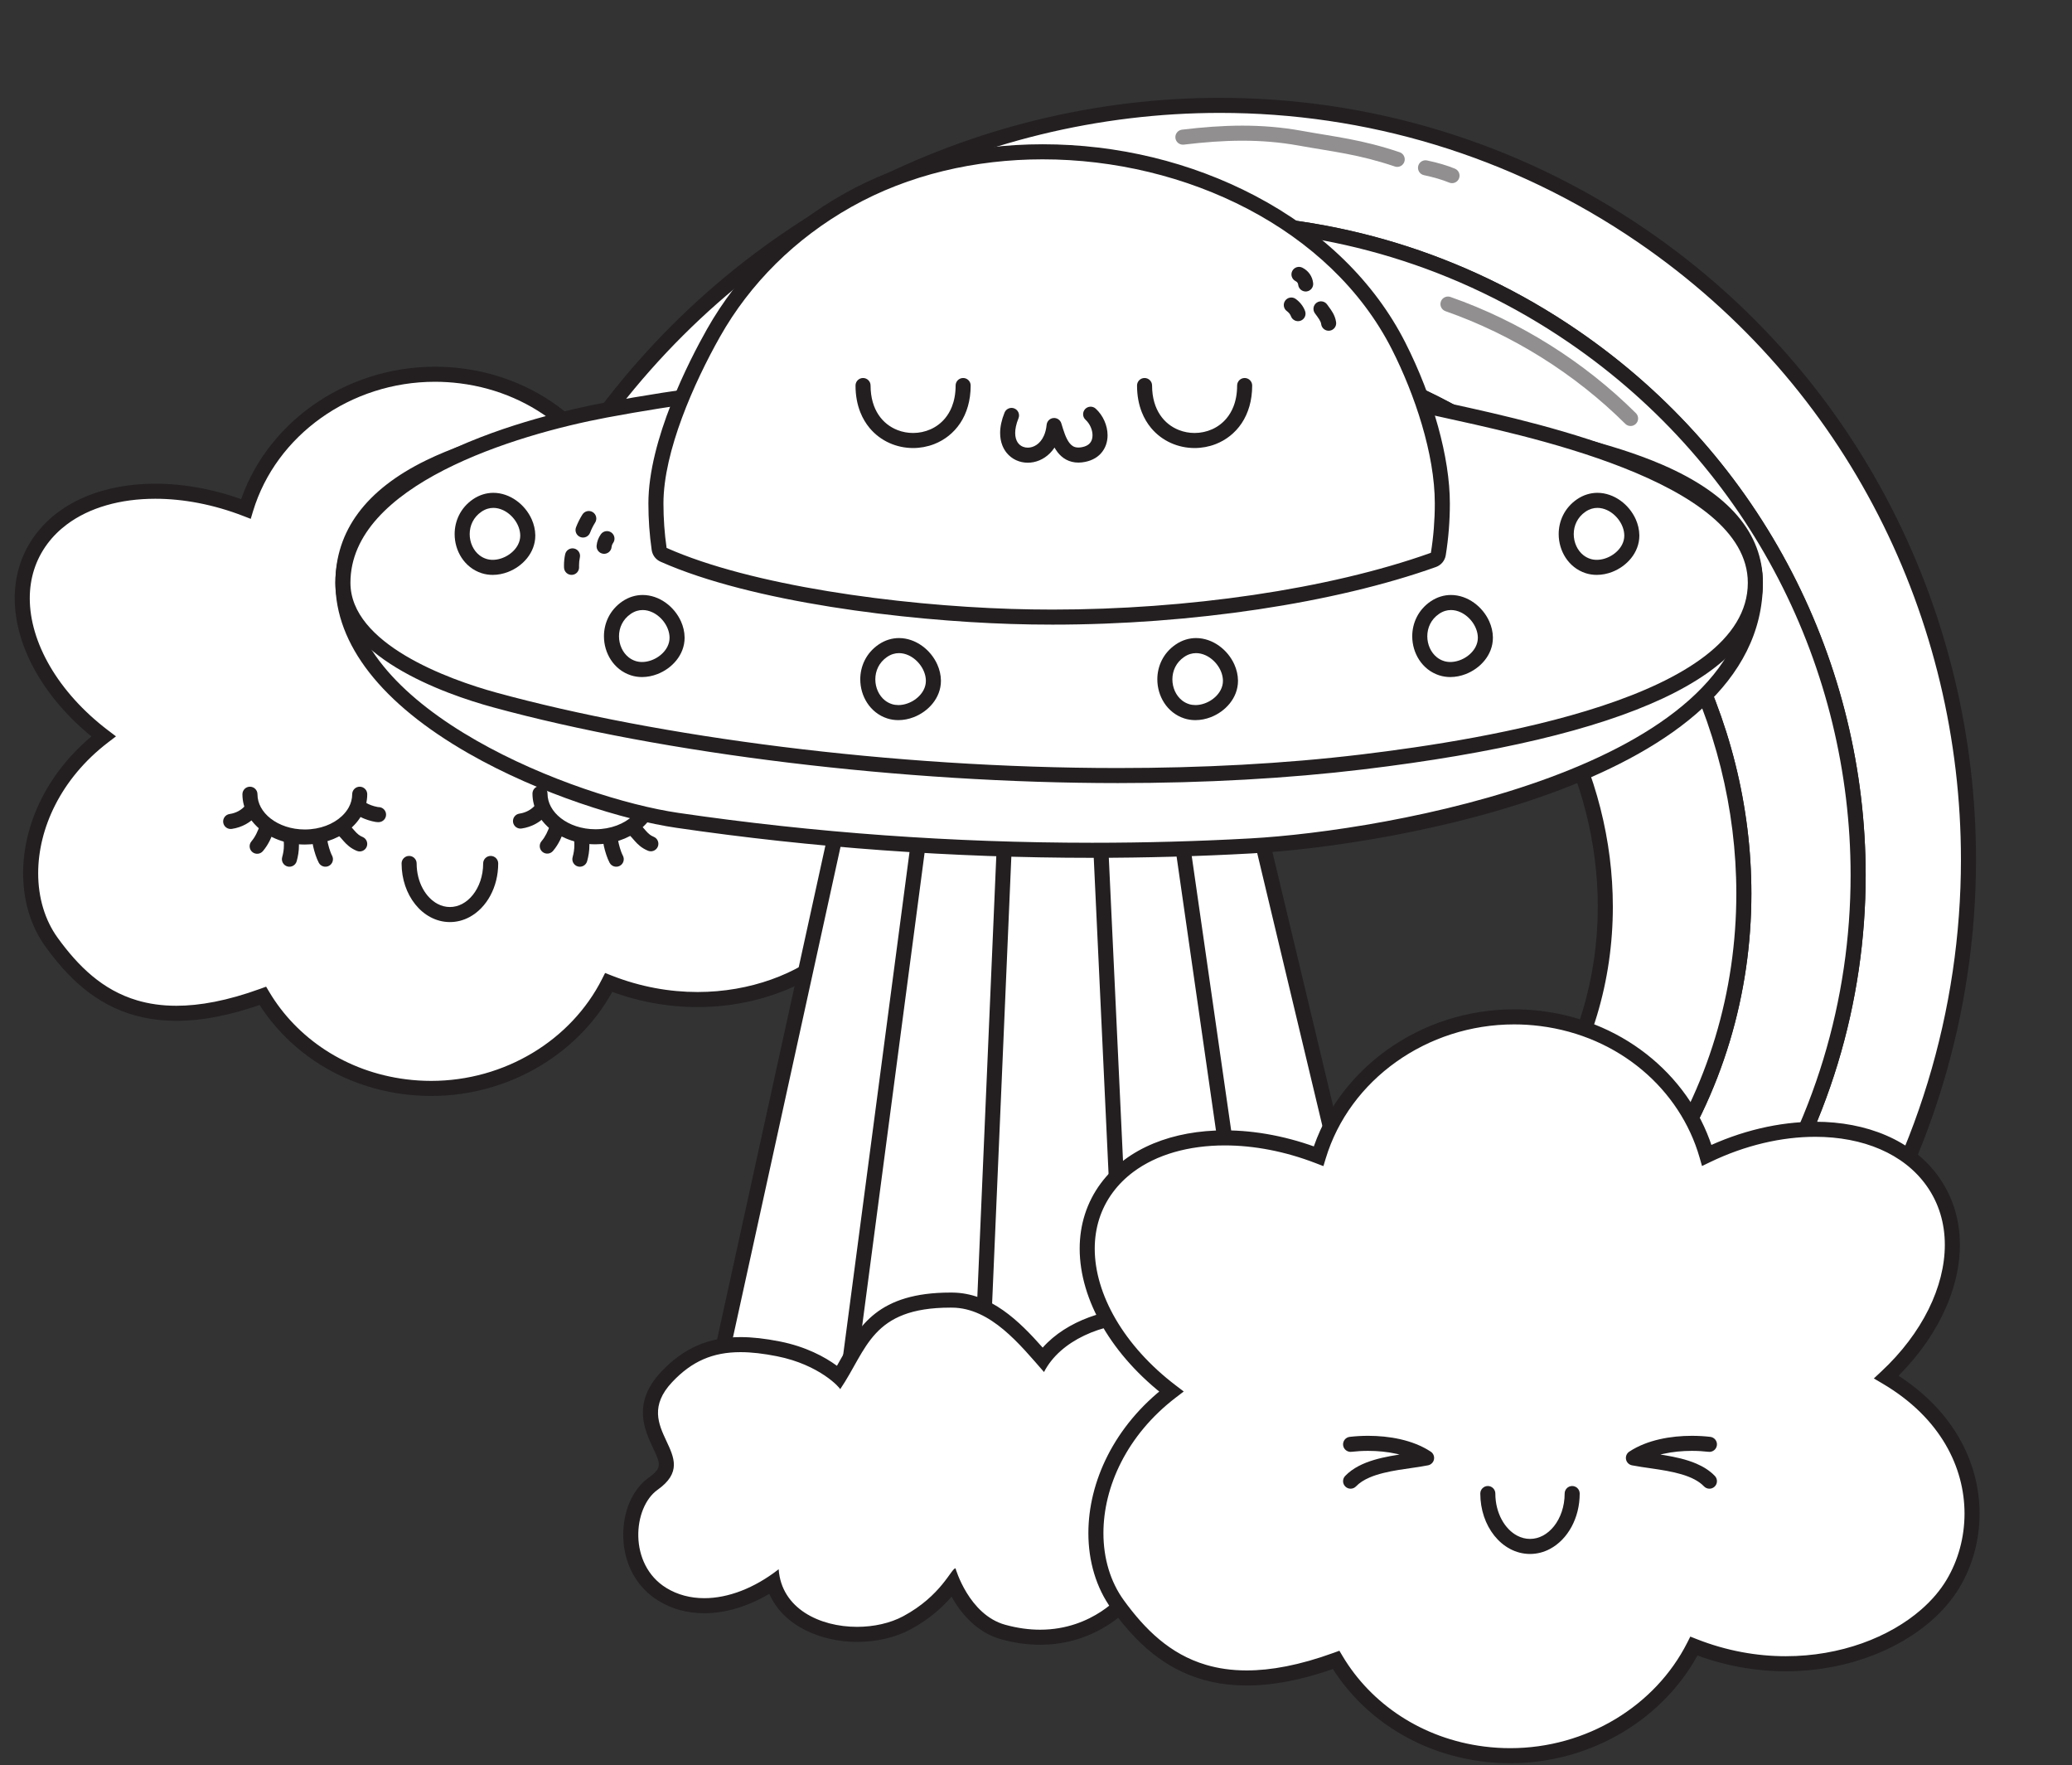
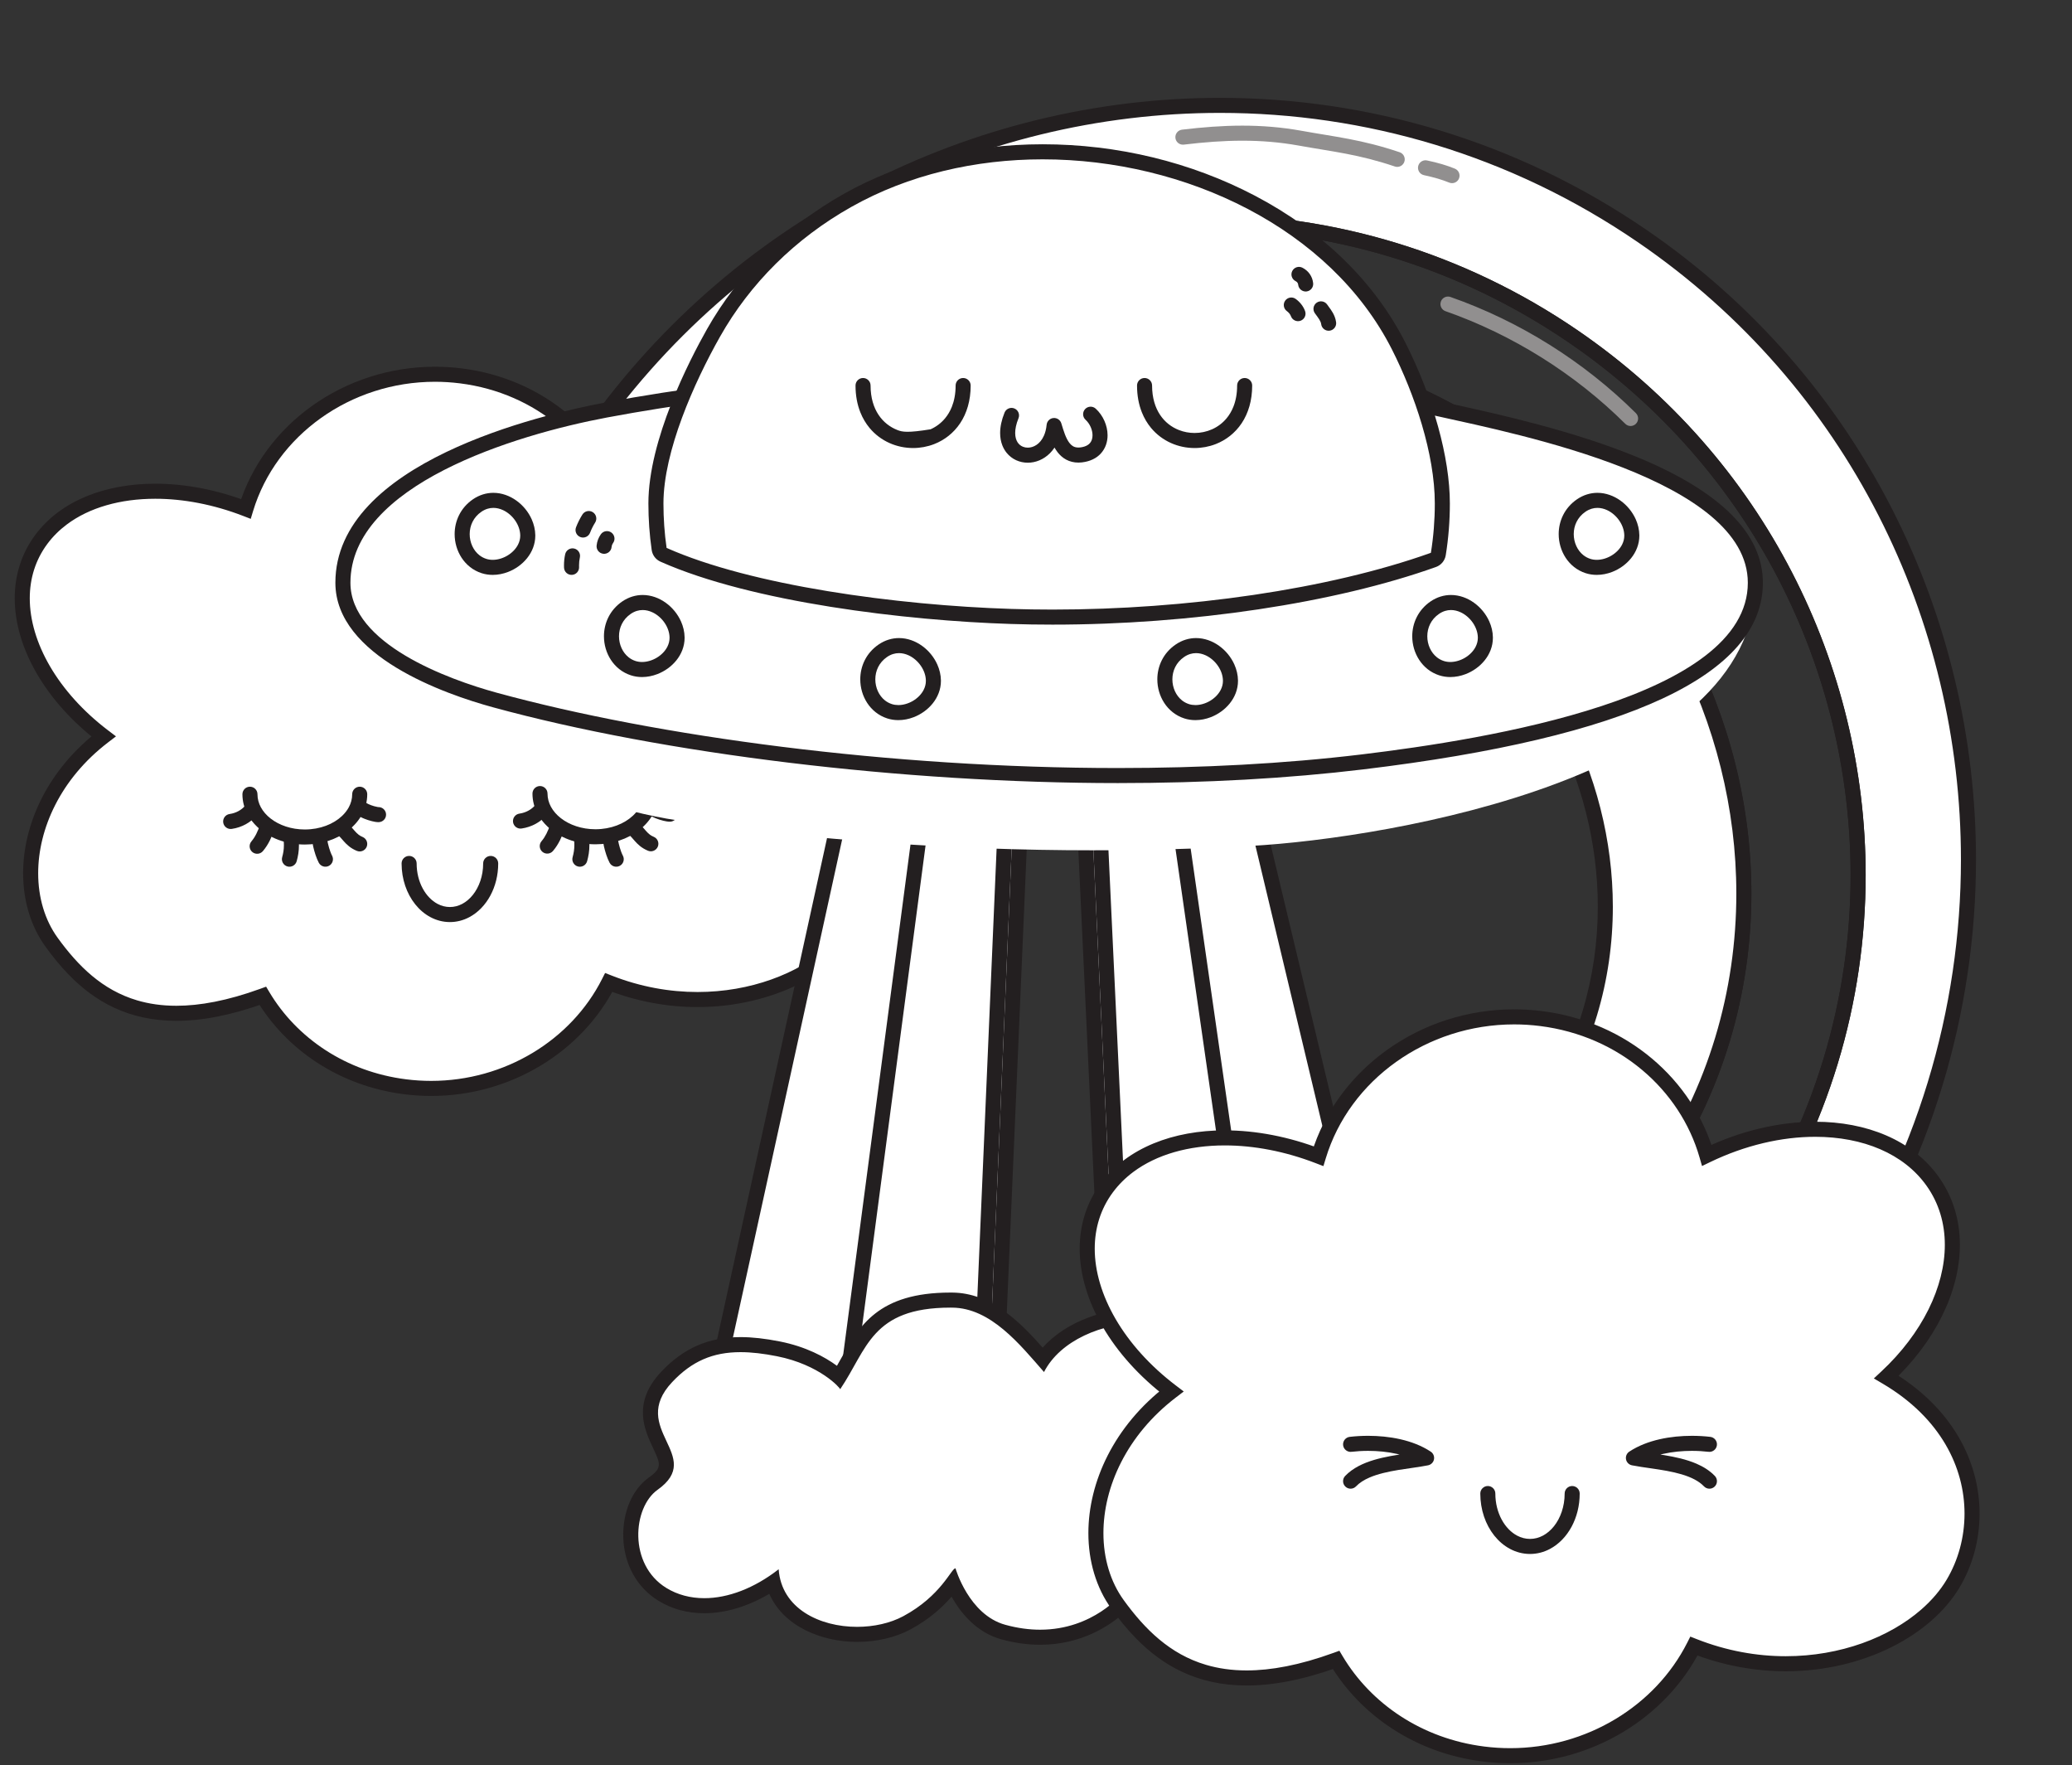
<svg xmlns="http://www.w3.org/2000/svg" height="1755.0" preserveAspectRatio="xMidYMid meet" version="1.0" viewBox="69.0 135.5 2060.6 1755.0" width="2060.6" zoomAndPan="magnify">
  <rect x="69.0" y="135.5" width="2060.6" height="1755.0" fill="#333333" stroke="none" />
  <g>
    <g id="change1_1">
      <path d="M 1702.234 370.23 C 1359.484 135.535 888.453 227.457 650.137 575.52 C 638.867 591.973 628.559 608.766 618.738 625.742 L 705.422 685.094 C 715.039 667.781 725.438 650.711 736.84 634.062 C 937.156 341.488 1338.746 268.113 1633.809 470.148 C 1928.859 672.18 2005.68 1073.121 1805.367 1365.68 C 1793.949 1382.34 1781.801 1398.191 1769.137 1413.422 L 1855.812 1472.77 C 1868.074 1457.48 1880.012 1441.801 1891.273 1425.34 C 2129.602 1077.27 2044.957 604.902 1702.234 370.23" fill="#fff" />
    </g>
    <g id="change2_1">
      <path d="M 1702.238 370.219 L 1706.457 364.039 C 1576.859 275.301 1429.031 232.785 1282.25 232.785 C 1159.621 232.785 1037.691 262.445 927.586 319.59 C 817.488 376.734 719.215 461.379 643.965 571.285 C 632.559 587.945 622.148 604.902 612.262 621.988 L 608.785 627.992 L 707.977 695.902 L 711.965 688.715 C 721.484 671.582 731.762 654.723 743.016 638.285 C 804.238 548.871 884.434 480.211 974.68 433.863 C 1064.922 387.527 1165.215 363.531 1266.535 363.531 C 1391.617 363.531 1518.23 400.082 1629.586 476.316 C 1720.535 538.602 1790.48 619.953 1837.703 711.227 C 1884.938 802.5 1909.422 903.695 1909.422 1005.566 C 1909.422 1128.598 1873.73 1252.578 1799.191 1361.449 C 1787.934 1377.887 1775.93 1393.559 1763.398 1408.637 L 1758.145 1414.957 L 1857.32 1482.867 L 1861.648 1477.449 C 1873.992 1462.059 1886.059 1446.227 1897.465 1429.566 C 1989.785 1294.727 2034.125 1141.348 2034.125 990.16 C 2034.125 868.766 2005.547 748.777 1950.289 640.844 C 1895.055 532.922 1813.117 437.07 1706.457 364.039 L 1702.238 370.219 L 1698.008 376.395 C 1802.559 447.988 1882.828 541.883 1936.973 647.672 C 1991.121 753.445 2019.152 871.113 2019.152 990.16 C 2019.152 1138.43 1975.699 1288.809 1885.109 1421.109 C 1873.992 1437.359 1862.16 1452.887 1849.98 1468.09 L 1855.82 1472.77 L 1860.039 1466.598 L 1773.371 1407.25 L 1769.141 1413.418 L 1774.906 1418.207 C 1787.684 1402.816 1799.988 1386.777 1811.531 1369.898 C 1887.832 1258.488 1924.406 1131.477 1924.395 1005.566 C 1924.395 901.297 1899.324 797.758 1850.992 704.352 C 1802.672 610.945 1731.066 527.668 1638.047 463.977 C 1524.16 385.992 1394.523 348.555 1266.535 348.566 C 1162.855 348.566 1060.223 373.113 967.844 420.547 C 875.457 467.98 793.312 538.328 730.668 629.824 C 719.113 646.695 708.598 663.957 698.879 681.453 L 705.422 685.082 L 709.648 678.906 L 622.969 619.555 L 618.738 625.73 L 625.215 629.477 C 634.973 612.629 645.184 595.992 656.316 579.746 C 730.156 471.898 826.512 388.926 934.48 332.879 C 1042.453 276.836 1162.035 247.746 1282.25 247.746 C 1426.16 247.758 1570.957 289.402 1698.008 376.395 L 1702.238 370.219" fill="#231f20" />
    </g>
    <g id="change1_2">
-       <path d="M 1633.809 470.156 C 1338.75 268.109 937.156 341.484 736.844 634.055 C 725.438 650.715 715.039 667.77 705.422 685.082 L 794.727 746.227 C 803.867 728.664 814 711.438 825.449 694.73 C 986.027 460.188 1315.715 406.711 1561.848 575.238 C 1807.957 743.75 1877.32 1070.469 1716.742 1305 C 1705.297 1321.711 1692.906 1337.391 1679.828 1352.27 L 1769.148 1413.418 C 1781.797 1398.188 1793.953 1382.34 1805.359 1365.68 C 2005.684 1073.121 1928.863 672.176 1633.809 470.156" fill="#fff" />
-     </g>
+       </g>
    <g id="change2_2">
      <path d="M 1633.812 470.148 L 1638.051 463.977 C 1524.168 385.996 1394.523 348.559 1266.535 348.57 C 1162.852 348.57 1060.223 373.113 967.84 420.551 C 875.457 467.988 793.312 538.328 730.668 629.828 C 719.113 646.699 708.598 663.957 698.879 681.457 L 695.57 687.406 L 797.469 757.18 L 801.367 749.684 C 810.387 732.352 820.367 715.387 831.625 698.953 C 879.566 628.941 942.766 575.328 1014.383 539.191 C 1086 503.055 1166.051 484.398 1247.574 484.398 C 1353.523 484.41 1461.938 515.898 1557.625 581.41 C 1634.801 634.266 1694.328 702.836 1734.586 779.234 C 1774.836 855.629 1795.777 939.832 1795.777 1023.887 C 1795.777 1120.336 1768.223 1216.559 1710.574 1300.77 C 1699.312 1317.207 1687.117 1332.648 1674.199 1347.328 L 1668.625 1353.668 L 1770.551 1423.449 L 1774.906 1418.207 C 1787.68 1402.82 1799.98 1386.777 1811.527 1369.898 C 1887.82 1258.488 1924.395 1131.477 1924.395 1005.566 C 1924.395 901.297 1899.316 797.77 1850.996 704.359 C 1802.672 610.949 1731.07 527.668 1638.051 463.977 L 1633.812 470.148 L 1629.586 476.324 C 1720.539 538.602 1790.477 619.957 1837.703 711.23 C 1884.938 802.504 1909.426 903.691 1909.426 1005.566 C 1909.426 1128.598 1873.723 1252.578 1799.18 1361.449 C 1787.938 1377.887 1775.922 1393.559 1763.395 1408.641 L 1769.145 1413.418 L 1773.371 1407.25 L 1684.059 1346.086 L 1679.82 1352.27 L 1685.438 1357.207 C 1698.707 1342.129 1711.281 1326.219 1722.91 1309.227 C 1782.344 1222.449 1810.75 1123.18 1810.75 1023.887 C 1810.75 937.34 1789.18 850.766 1747.824 772.254 C 1706.465 693.746 1645.297 623.297 1566.078 569.062 C 1467.887 501.824 1356.484 469.441 1247.574 469.441 C 1163.773 469.441 1081.422 488.602 1007.641 525.828 C 933.871 563.051 868.668 618.352 819.277 690.5 L 819.277 690.488 C 807.637 707.488 797.352 724.973 788.09 742.777 L 794.73 746.223 L 798.957 740.047 L 709.652 678.906 L 705.422 685.09 L 711.965 688.715 C 721.484 671.586 731.762 654.715 743.016 638.281 C 804.234 548.871 884.434 480.207 974.68 433.871 C 1064.922 387.531 1165.211 363.527 1266.535 363.527 C 1391.609 363.539 1518.23 400.082 1629.586 476.324 L 1633.812 470.148" fill="#231f20" />
    </g>
    <g id="change1_3">
      <path d="M 1561.848 575.238 C 1315.727 406.707 986.027 460.191 825.449 694.73 C 814 711.441 803.867 728.66 794.727 746.234 L 901.621 819.418 C 908.75 805.227 916.793 791.312 926.008 777.875 C 1044.801 604.367 1292.633 567.453 1479.547 695.445 C 1666.461 823.414 1721.664 1067.82 1602.875 1241.32 C 1593.66 1254.77 1583.594 1267.301 1572.941 1279.078 L 1679.82 1352.27 C 1692.906 1337.391 1705.297 1321.711 1716.746 1305 C 1877.32 1070.469 1807.961 743.758 1561.848 575.238" fill="#fff" />
    </g>
    <g id="change2_3">
      <path d="M 1561.855 575.242 L 1566.078 569.066 C 1467.887 501.824 1356.484 469.441 1247.574 469.441 C 1163.77 469.441 1081.422 488.613 1007.641 525.828 C 933.867 563.055 868.668 618.355 819.277 690.496 C 807.637 707.48 797.348 724.977 788.09 742.773 L 785.027 748.664 L 904.461 830.434 L 908.309 822.781 C 915.309 808.852 923.184 795.242 932.184 782.102 C 966.969 731.301 1013.012 692.484 1065.449 666.324 C 1117.887 640.16 1176.723 626.676 1236.965 626.676 C 1317.949 626.688 1401.441 651.027 1475.316 701.617 C 1593.527 782.543 1658.016 910.754 1658.016 1037.008 C 1658.004 1107.059 1638.184 1176.469 1596.691 1237.09 C 1587.695 1250.23 1577.852 1262.5 1567.387 1274.059 L 1561.645 1280.41 L 1681.066 1362.188 L 1685.441 1357.211 C 1698.695 1342.129 1711.281 1326.219 1722.914 1309.23 C 1782.344 1222.449 1810.75 1123.18 1810.738 1023.891 C 1810.738 937.348 1789.176 850.766 1747.82 772.258 C 1706.461 693.75 1645.293 623.297 1566.078 569.066 L 1561.855 575.242 L 1557.625 581.418 C 1634.797 634.262 1694.328 702.84 1734.578 779.234 C 1774.836 855.629 1795.777 939.836 1795.777 1023.891 C 1795.777 1120.34 1768.227 1216.559 1710.57 1300.77 C 1699.305 1317.211 1687.109 1332.648 1674.199 1347.328 L 1679.82 1352.27 L 1684.055 1346.09 L 1577.164 1272.91 L 1572.941 1279.078 L 1578.484 1284.102 C 1589.34 1272.098 1599.625 1259.309 1609.047 1245.551 C 1652.316 1182.348 1672.977 1109.871 1672.969 1037.008 C 1672.957 905.676 1605.992 772.957 1483.781 689.273 C 1407.398 636.973 1320.938 611.711 1236.965 611.711 C 1174.488 611.711 1113.367 625.688 1058.77 652.926 C 1004.172 680.152 956.094 720.68 919.836 773.645 C 910.41 787.398 902.199 801.598 894.934 816.059 L 901.621 819.426 L 905.848 813.25 L 798.953 740.055 L 794.727 746.23 L 801.363 749.684 C 810.383 732.344 820.367 715.379 831.625 698.949 C 879.566 628.941 942.762 575.34 1014.379 539.191 C 1086 503.055 1166.047 484.402 1247.574 484.402 C 1353.52 484.414 1461.941 515.898 1557.625 581.418 L 1561.855 575.242" fill="#231f20" />
    </g>
    <g id="change3_1">
      <path d="M 1458.539 301.422 C 1457.738 301.422 1456.93 301.297 1456.141 301.023 C 1437.957 294.891 1422.574 291.234 1407.453 288.32 C 1392.332 285.422 1377.453 283.285 1360.527 280.227 L 1360.535 280.227 C 1341.477 276.797 1323.043 275.383 1304.539 275.383 L 1304.531 275.383 C 1285.41 275.383 1266.234 276.891 1246.273 279.289 C 1245.977 279.324 1245.68 279.332 1245.371 279.332 C 1241.648 279.332 1238.414 276.547 1237.957 272.742 C 1237.465 268.645 1240.391 264.922 1244.492 264.418 C 1264.832 261.984 1284.633 260.41 1304.539 260.41 C 1323.809 260.41 1343.176 261.895 1363.188 265.492 L 1363.199 265.492 C 1379.793 268.496 1394.707 270.645 1410.273 273.625 C 1425.84 276.617 1442.023 280.465 1460.926 286.848 C 1464.844 288.164 1466.945 292.41 1465.621 296.328 C 1464.57 299.445 1461.656 301.422 1458.539 301.422" fill="#918f8f" />
    </g>
    <g id="change3_2">
      <path d="M 1690.613 559.039 C 1688.703 559.039 1686.809 558.32 1685.348 556.871 C 1635.258 507.117 1573.121 468.211 1506.523 444.875 C 1502.625 443.508 1500.57 439.246 1501.945 435.34 C 1503.02 432.266 1505.918 430.336 1509.004 430.336 C 1509.828 430.336 1510.66 430.473 1511.484 430.754 C 1580.23 454.848 1644.172 494.902 1695.887 546.254 C 1698.824 549.16 1698.836 553.902 1695.926 556.832 C 1694.469 558.301 1692.539 559.039 1690.613 559.039" fill="#918f8f" />
    </g>
    <g id="change3_3">
      <path d="M 1093.422 541.762 C 1090.238 541.762 1087.301 539.73 1086.289 536.539 C 1085.031 532.609 1087.211 528.398 1091.148 527.148 C 1139.352 511.828 1190.309 504.051 1241.129 504.051 C 1263.512 504.051 1285.871 505.559 1307.949 508.609 C 1312.051 509.172 1314.91 512.949 1314.34 517.039 C 1313.828 520.789 1310.621 523.5 1306.941 523.5 C 1306.602 523.5 1306.262 523.48 1305.91 523.43 C 1284.52 520.48 1262.84 519.02 1241.129 519.02 C 1241.121 519.02 1241.129 519.02 1241.121 519.02 C 1191.828 519.02 1142.371 526.57 1095.68 541.41 C 1094.93 541.648 1094.172 541.762 1093.422 541.762" fill="#918f8f" />
    </g>
    <g id="change3_4">
      <path d="M 1513.047 317.594 C 1512.094 317.594 1511.141 317.418 1510.211 317.035 C 1506.637 315.578 1502.98 314.301 1498.91 313.102 C 1494.844 311.902 1490.348 310.781 1485.102 309.648 C 1481.066 308.785 1478.488 304.793 1479.363 300.758 C 1480.125 297.25 1483.219 294.852 1486.672 294.852 C 1487.199 294.852 1487.727 294.906 1488.25 295.02 C 1493.766 296.207 1498.633 297.418 1503.148 298.742 C 1507.656 300.074 1511.812 301.531 1515.871 303.18 C 1519.695 304.75 1521.531 309.121 1519.973 312.945 C 1518.785 315.848 1515.996 317.594 1513.047 317.594" fill="#918f8f" />
    </g>
    <g id="change3_5">
      <path d="M 1363.641 530.648 C 1362.969 530.648 1362.289 530.551 1361.609 530.359 C 1359.262 529.699 1356.469 529.352 1353.359 529.121 C 1350.25 528.891 1346.828 528.77 1343.211 528.32 C 1340.789 528.02 1338.281 527.57 1335.711 526.762 C 1331.77 525.512 1329.59 521.309 1330.828 517.371 C 1331.84 514.18 1334.789 512.141 1337.961 512.141 C 1338.711 512.141 1339.469 512.25 1340.219 512.488 C 1342.301 513.148 1344.91 513.52 1347.941 513.762 C 1350.969 514 1354.391 514.121 1358.051 514.531 C 1360.488 514.809 1363.039 515.219 1365.672 515.961 C 1369.641 517.078 1371.961 521.211 1370.84 525.191 C 1369.91 528.488 1366.91 530.648 1363.641 530.648" fill="#918f8f" />
    </g>
    <g id="change1_4">
      <path d="M 859.348 853.781 C 921.07 796.328 941.59 718.641 903.832 665.629 C 863.59 609.102 770.836 600.09 686.73 640.691 C 667.234 572.711 606.363 519.141 527.387 509.219 C 430.336 496.988 339.754 554.91 313.523 641.469 C 232.695 610.238 147.988 620.789 110.074 671.801 C 68.984 727.09 96.996 810.648 171.996 867.621 C 95.684 925.941 81.605 1018.93 120.352 1072.359 C 158.98 1125.621 213.473 1168.07 330.395 1125.621 C 358.773 1173.281 409.742 1208.172 471.922 1216.012 C 557.887 1226.828 638.781 1182.672 674.379 1112.32 C 779.863 1153.898 887.297 1113.262 923.633 1052.051 C 957.387 995.211 948.227 906.09 859.348 853.781" fill="#fff" />
    </g>
    <g id="change2_4">
      <path d="M 859.348 853.781 L 864.449 859.262 C 885.395 839.762 901.812 817.93 913.031 795.328 C 924.25 772.73 930.285 749.309 930.289 726.68 C 930.289 714.98 928.668 703.48 925.305 692.48 C 921.941 681.48 916.836 670.98 909.926 661.289 C 897.246 643.469 879.723 630.121 859.32 621.309 C 838.91 612.488 815.609 608.148 791 608.141 C 756.398 608.148 719.16 616.73 683.48 633.961 L 686.73 640.691 L 693.926 638.629 C 673.57 567.66 610.152 512.059 528.32 501.789 C 519.32 500.66 510.371 500.109 501.516 500.109 C 456.484 500.109 413.957 514.371 379.551 538.879 C 345.148 563.391 318.816 598.199 306.359 639.301 L 313.523 641.469 L 316.219 634.488 C 285.012 622.441 253.199 616.41 223.395 616.41 C 198.664 616.41 175.301 620.559 154.836 628.988 C 144.605 633.211 135.102 638.5 126.559 644.891 C 118.016 651.281 110.434 658.77 104.066 667.328 C 97.148 676.641 92.02 686.75 88.645 697.352 C 85.266 707.961 83.637 719.039 83.641 730.34 C 83.645 755.16 91.449 780.93 105.773 805.488 C 120.109 830.059 140.992 853.461 167.473 873.578 L 171.996 867.621 L 167.453 861.68 C 141.988 881.141 123.117 904.41 110.625 928.922 C 98.133 953.441 92 979.211 91.996 1003.719 C 91.996 1017.238 93.863 1030.379 97.586 1042.699 C 101.305 1055.02 106.883 1066.539 114.289 1076.75 L 114.473 1077 L 114.293 1076.75 C 121.344 1086.48 128.969 1095.93 137.469 1104.66 C 150.211 1117.75 164.961 1129.25 182.578 1137.43 C 200.188 1145.621 220.625 1150.43 244.41 1150.422 C 269.781 1150.422 298.934 1145 332.949 1132.648 L 330.395 1125.621 L 323.965 1129.449 C 353.531 1179.109 406.559 1215.32 470.988 1223.43 C 479.992 1224.57 488.945 1225.121 497.805 1225.121 C 537.18 1225.121 574.648 1214.219 606.438 1195.102 C 638.23 1175.988 664.379 1148.648 681.055 1115.699 L 674.379 1112.32 L 671.633 1119.281 C 702.367 1131.398 733.305 1136.75 762.707 1136.75 C 799.98 1136.738 834.789 1128.172 863.805 1113.828 C 878.312 1106.648 891.375 1098.031 902.57 1088.281 C 913.762 1078.52 923.09 1067.621 930.066 1055.871 C 942.34 1035.199 949.211 1010.621 949.215 984.988 C 949.219 960.422 942.879 934.871 928.898 911.031 C 914.926 887.18 893.336 865.09 863.145 847.328 L 859.348 853.781 L 864.449 859.262 L 859.348 853.781 L 855.555 860.23 C 883.766 876.84 903.367 897.07 915.984 918.59 C 928.598 940.121 934.246 962.98 934.25 984.988 C 934.254 1007.941 928.07 1029.93 917.195 1048.23 C 911.145 1058.43 902.871 1068.16 892.734 1076.988 C 877.535 1090.25 858.145 1101.48 835.992 1109.359 C 813.84 1117.238 788.934 1121.781 762.707 1121.781 C 735.113 1121.781 706.062 1116.762 677.121 1105.359 L 670.777 1102.859 L 667.699 1108.941 C 652.375 1139.23 628.23 1164.539 598.727 1182.281 C 569.227 1200.012 534.406 1210.148 497.805 1210.148 C 489.566 1210.148 481.238 1209.641 472.859 1208.578 C 412.926 1201.031 364.016 1167.449 336.824 1121.789 L 333.656 1116.469 L 327.84 1118.59 C 295.074 1130.48 267.629 1135.461 244.41 1135.461 C 229.887 1135.461 217.004 1133.52 205.395 1130.09 C 187.988 1124.93 173.387 1116.422 160.508 1105.672 C 147.637 1094.922 136.527 1081.922 126.406 1067.969 C 120.043 1059.191 115.184 1049.211 111.914 1038.371 C 108.645 1027.539 106.965 1015.859 106.965 1003.719 C 106.961 981.711 112.492 958.219 123.961 935.719 C 135.43 913.219 152.82 891.699 176.543 873.57 L 184.348 867.609 L 176.523 861.672 C 151.477 842.641 131.922 820.629 118.703 797.949 C 105.469 775.27 98.598 751.98 98.605 730.34 C 98.605 720.48 100.023 710.949 102.906 701.891 C 105.789 692.84 110.141 684.262 116.082 676.262 L 116.078 676.262 C 121.543 668.91 128.066 662.449 135.523 656.879 C 146.703 648.512 159.996 642.129 174.852 637.852 C 189.703 633.559 206.102 631.379 223.395 631.379 C 251.18 631.371 281.25 637.02 310.824 648.449 L 318.348 651.359 L 320.684 643.641 C 332.109 605.93 356.332 573.801 388.234 551.07 C 420.133 528.34 459.66 515.07 501.516 515.07 C 509.746 515.07 518.074 515.578 526.449 516.641 L 526.453 516.641 C 602.57 526.211 660.898 577.75 679.539 642.762 L 681.988 651.289 L 689.984 647.43 C 723.738 631.129 758.879 623.102 791 623.109 C 813.852 623.109 835.152 627.172 853.383 635.051 C 871.625 642.941 886.785 654.602 897.734 669.969 C 903.703 678.352 908.082 687.359 910.988 696.859 C 913.895 706.359 915.32 716.359 915.32 726.68 C 915.324 746.629 909.969 767.84 899.629 788.672 C 889.289 809.512 873.977 829.941 854.25 848.301 L 846.906 855.141 L 855.555 860.23 L 859.348 853.781" fill="#231f20" />
    </g>
    <g id="change2_5">
      <path d="M 419.258 925.141 C 419.25 929.719 418.086 934.051 415.871 938.141 C 414.211 941.199 411.949 944.109 409.141 946.762 C 404.93 950.738 399.492 954.121 393.191 956.48 C 386.895 958.84 379.746 960.191 372.152 960.191 C 358.66 960.211 346.574 955.898 338.16 949.32 C 333.949 946.039 330.656 942.219 328.441 938.141 C 326.227 934.039 325.062 929.719 325.059 925.141 C 325.059 921.012 321.707 917.66 317.574 917.66 C 313.441 917.66 310.094 921.012 310.094 925.141 C 310.086 932.32 311.977 939.191 315.289 945.27 C 317.77 949.852 321.035 954 324.902 957.648 C 330.703 963.121 337.844 967.48 345.863 970.488 C 353.883 973.5 362.789 975.16 372.152 975.16 C 388.805 975.148 404.016 969.941 415.355 961.129 C 421.02 956.711 425.719 951.371 429.027 945.27 C 432.34 939.191 434.227 932.32 434.223 925.141 C 434.223 921.012 430.871 917.66 426.738 917.66 C 422.605 917.66 419.258 921.012 419.258 925.141" fill="#231f20" />
    </g>
    <g id="change2_6">
      <path d="M 299.465 959.621 C 304.598 958.879 309.328 957.238 313.48 954.949 C 317.641 952.66 321.227 949.719 324.125 946.34 C 326.816 943.199 326.449 938.469 323.312 935.781 C 320.176 933.09 315.449 933.461 312.762 936.602 C 311.051 938.59 308.852 940.422 306.254 941.852 C 303.656 943.281 300.668 944.328 297.336 944.809 C 293.242 945.391 290.402 949.191 290.992 953.281 C 291.578 957.371 295.375 960.211 299.465 959.621" fill="#231f20" />
    </g>
    <g id="change2_7">
      <path d="M 330.465 981.691 C 333.348 978.27 335.531 974.73 337.273 971.27 C 339.016 967.809 340.328 964.43 341.504 961.281 C 342.945 957.398 340.977 953.09 337.102 951.648 C 333.23 950.211 328.922 952.18 327.48 956.051 C 326.363 959.051 325.242 961.879 323.906 964.531 C 322.566 967.191 321.02 969.672 319.023 972.039 C 316.359 975.199 316.758 979.922 319.918 982.59 C 323.078 985.25 327.801 984.852 330.465 981.691" fill="#231f20" />
    </g>
    <g id="change2_8">
      <path d="M 364.055 991.719 C 364.723 989.289 365.293 986.809 365.688 984.18 C 366.086 981.539 366.309 978.77 366.309 975.77 C 366.309 973.609 366.191 971.328 365.961 968.891 C 365.566 964.781 361.91 961.762 357.797 962.16 C 353.684 962.551 350.668 966.211 351.062 970.32 C 351.254 972.34 351.34 974.129 351.34 975.77 C 351.34 978.039 351.18 980.031 350.891 981.949 C 350.602 983.871 350.18 985.738 349.621 987.762 C 348.527 991.738 350.871 995.859 354.859 996.961 C 358.844 998.051 362.961 995.711 364.055 991.719" fill="#231f20" />
    </g>
    <g id="change2_9">
      <path d="M 379.289 969.852 C 379.336 970.672 379.43 971.469 379.551 972.328 C 379.77 973.82 380.082 975.441 380.48 977.18 C 381.074 979.789 381.852 982.629 382.773 985.391 C 383.234 986.781 383.734 988.141 384.273 989.461 C 384.812 990.781 385.391 992.059 386.047 993.281 C 388 996.922 392.535 998.289 396.176 996.328 C 399.82 994.379 401.188 989.84 399.234 986.199 C 398.723 985.262 398.102 983.82 397.516 982.219 C 396.629 979.801 395.809 976.969 395.215 974.469 C 394.918 973.219 394.676 972.059 394.508 971.078 C 394.34 970.121 394.246 969.32 394.23 968.98 C 393.988 964.852 390.449 961.699 386.324 961.941 C 382.199 962.18 379.047 965.719 379.289 969.852" fill="#231f20" />
    </g>
    <g id="change2_10">
      <path d="M 404.145 964.691 C 405.562 965.949 406.754 967.211 407.949 968.551 C 408.844 969.559 409.738 970.609 410.727 971.719 C 412.199 973.379 413.895 975.18 416.055 976.891 C 418.203 978.609 420.805 980.199 423.879 981.461 C 427.699 983.039 432.074 981.23 433.656 977.41 C 435.234 973.59 433.418 969.211 429.598 967.629 C 427.973 966.961 426.805 966.262 425.758 965.48 C 424.973 964.891 424.25 964.238 423.488 963.469 C 422.352 962.328 421.141 960.891 419.641 959.18 C 418.141 957.469 416.352 955.512 414.082 953.5 C 410.992 950.75 406.262 951.031 403.516 954.121 C 400.773 957.211 401.055 961.941 404.145 964.691" fill="#231f20" />
    </g>
    <g id="change2_11">
      <path d="M 421.348 942.59 C 422.293 944 423.281 944.879 424.242 945.641 C 425.086 946.301 425.934 946.84 426.797 947.34 C 428.309 948.199 429.879 948.922 431.492 949.559 C 433.906 950.531 436.391 951.309 438.699 951.891 C 439.855 952.18 440.965 952.422 442.035 952.602 C 443.117 952.77 444.121 952.898 445.32 952.91 C 445.438 952.91 445.551 952.91 445.656 952.898 C 449.789 952.801 453.055 949.359 452.949 945.23 C 452.844 941.102 449.41 937.84 445.277 937.941 L 445.32 939.59 L 445.32 937.941 L 445.277 937.941 L 445.32 939.59 L 445.32 937.941 L 445.32 938.73 L 445.34 937.941 L 445.32 937.941 L 445.32 938.73 L 445.34 937.941 C 445.34 937.941 444.996 937.922 444.531 937.84 C 443.703 937.711 442.465 937.43 441.148 937.059 C 439.168 936.5 436.961 935.699 435.367 934.941 C 434.574 934.559 433.934 934.191 433.613 933.969 L 433.441 933.84 L 433.406 933.809 L 431.641 935.789 L 433.836 934.34 C 433.562 933.93 433.41 933.82 433.406 933.809 L 431.641 935.789 L 433.836 934.34 C 431.559 930.891 426.918 929.941 423.469 932.219 C 420.02 934.5 419.07 939.141 421.348 942.59" fill="#231f20" />
    </g>
    <g id="change2_12">
      <path d="M 708.797 924.48 C 708.793 929.109 707.613 933.5 705.371 937.641 C 703.688 940.738 701.395 943.691 698.555 946.371 C 694.293 950.398 688.789 953.809 682.422 956.199 C 676.055 958.59 668.828 959.961 661.152 959.961 C 647.504 959.969 635.281 955.609 626.77 948.961 C 622.504 945.641 619.172 941.77 616.93 937.641 C 614.688 933.5 613.508 929.109 613.504 924.48 C 613.504 920.352 610.152 917 606.02 917 C 601.887 917 598.539 920.352 598.539 924.48 C 598.531 931.719 600.438 938.641 603.777 944.781 C 606.277 949.391 609.574 953.57 613.473 957.262 C 619.324 962.781 626.531 967.18 634.621 970.211 C 642.715 973.25 651.703 974.93 661.152 974.93 C 677.949 974.922 693.293 969.66 704.73 960.77 C 710.445 956.309 715.188 950.93 718.523 944.781 C 721.863 938.641 723.77 931.719 723.766 924.48 C 723.766 920.352 720.414 917 716.281 917 C 712.148 917 708.797 920.352 708.797 924.48" fill="#231f20" />
    </g>
    <g id="change2_13">
      <path d="M 587.703 959.23 C 592.871 958.48 597.641 956.828 601.828 954.52 C 606.02 952.211 609.645 949.238 612.562 945.82 C 615.246 942.672 614.871 937.949 611.727 935.27 C 608.582 932.578 603.859 932.961 601.176 936.102 C 599.457 938.121 597.234 939.961 594.602 941.41 C 591.969 942.871 588.934 943.93 585.559 944.422 C 581.469 945.012 578.633 948.809 579.223 952.898 C 579.816 956.988 583.613 959.82 587.703 959.23" fill="#231f20" />
    </g>
    <g id="change2_14">
      <path d="M 618.953 981.539 C 621.867 978.109 624.074 974.531 625.832 971.039 C 627.594 967.551 628.922 964.141 630.105 960.949 C 631.547 957.078 629.574 952.77 625.703 951.328 C 621.828 949.891 617.52 951.859 616.078 955.73 C 614.957 958.762 613.824 961.621 612.469 964.301 C 611.113 966.988 609.555 969.48 607.539 971.859 C 604.867 975.012 605.254 979.73 608.406 982.41 C 611.559 985.078 616.281 984.691 618.953 981.539" fill="#231f20" />
    </g>
    <g id="change2_15">
      <path d="M 652.895 991.711 C 653.566 989.25 654.141 986.738 654.539 984.078 C 654.941 981.41 655.168 978.602 655.164 975.559 C 655.164 973.41 655.055 971.141 654.824 968.711 C 654.438 964.59 650.785 961.57 646.672 961.961 C 642.559 962.352 639.535 966 639.926 970.109 C 640.113 972.121 640.199 973.922 640.199 975.559 C 640.199 977.879 640.035 979.891 639.742 981.852 C 639.445 983.809 639.02 985.711 638.457 987.77 C 637.367 991.75 639.719 995.871 643.703 996.961 C 647.691 998.051 651.805 995.699 652.895 991.711" fill="#231f20" />
    </g>
    <g id="change2_16">
      <path d="M 668.453 969.57 C 668.496 970.41 668.586 971.23 668.707 972.102 C 668.922 973.609 669.234 975.262 669.633 977.02 C 670.23 979.66 671.016 982.531 671.945 985.328 C 672.414 986.73 672.914 988.109 673.461 989.441 C 674.008 990.77 674.594 992.059 675.258 993.289 C 677.219 996.93 681.758 998.289 685.395 996.328 C 689.035 994.371 690.395 989.828 688.434 986.191 C 687.918 985.238 687.285 983.789 686.695 982.172 C 685.801 979.73 684.969 976.871 684.375 974.34 C 684.078 973.078 683.836 971.898 683.672 970.922 C 683.504 969.949 683.414 969.141 683.398 968.801 C 683.188 964.672 679.668 961.5 675.539 961.711 C 671.41 961.93 668.238 965.449 668.453 969.57" fill="#231f20" />
    </g>
    <g id="change2_17">
      <path d="M 693.527 964.379 C 694.953 965.641 696.156 966.91 697.359 968.27 C 698.266 969.289 699.168 970.359 700.164 971.48 C 701.652 973.148 703.359 974.969 705.531 976.699 C 707.699 978.441 710.32 980.039 713.422 981.32 C 717.242 982.898 721.617 981.078 723.195 977.262 C 724.777 973.441 722.961 969.059 719.141 967.48 C 717.5 966.801 716.32 966.102 715.258 965.309 C 714.461 964.711 713.727 964.051 712.957 963.27 C 711.805 962.102 710.578 960.641 709.062 958.91 C 707.551 957.191 705.746 955.211 703.461 953.18 C 700.367 950.441 695.641 950.719 692.895 953.809 C 690.152 956.91 690.434 961.629 693.527 964.379" fill="#231f20" />
    </g>
    <g id="change2_18">
      <path d="M 710.898 942.031 C 711.848 943.449 712.844 944.34 713.812 945.109 C 714.664 945.781 715.516 946.328 716.391 946.828 C 717.914 947.699 719.504 948.422 721.133 949.07 C 723.57 950.051 726.078 950.84 728.406 951.422 C 729.574 951.711 730.691 951.949 731.77 952.129 C 732.859 952.309 733.867 952.43 735.07 952.441 C 735.188 952.441 735.293 952.441 735.391 952.441 C 739.52 952.34 742.793 948.922 742.699 944.781 C 742.605 940.648 739.18 937.379 735.047 937.469 L 735.07 938.43 L 735.07 937.469 L 735.047 937.469 L 735.07 938.43 L 735.07 937.469 L 735.07 937.5 L 735.07 937.469 L 735.07 937.5 L 735.07 937.469 C 734.977 937.469 734.594 937.43 734.098 937.34 C 733.215 937.199 731.965 936.91 730.641 936.52 C 728.656 935.961 726.473 935.16 724.906 934.398 C 724.125 934.031 723.496 933.66 723.188 933.441 L 723.02 933.309 L 722.988 933.289 L 721.234 935.23 L 723.406 933.809 C 723.141 933.41 722.992 933.301 722.988 933.289 L 721.234 935.23 L 723.406 933.809 C 721.137 930.352 716.496 929.398 713.043 931.672 C 709.59 933.941 708.629 938.578 710.898 942.031" fill="#231f20" />
    </g>
    <g id="change2_19">
      <path d="M 549.5 993.969 C 549.512 1006.371 545.449 1017.48 539.258 1025.211 C 536.164 1029.09 532.562 1032.121 528.711 1034.16 C 524.852 1036.199 520.758 1037.281 516.434 1037.281 C 512.105 1037.281 508.012 1036.199 504.148 1034.16 C 498.371 1031.102 493.145 1025.789 489.383 1018.809 C 485.617 1011.84 483.344 1003.27 483.348 993.969 C 483.348 989.828 479.996 986.48 475.863 986.48 C 471.73 986.48 468.383 989.828 468.383 993.969 C 468.391 1009.609 473.414 1023.898 481.902 1034.551 C 486.152 1039.871 491.289 1044.281 497.145 1047.379 C 502.984 1050.48 509.562 1052.25 516.434 1052.25 C 523.305 1052.25 529.879 1050.48 535.723 1047.379 C 544.5 1042.719 551.66 1035.148 556.645 1025.922 C 561.629 1016.672 564.465 1005.699 564.469 993.969 C 564.469 989.828 561.117 986.48 556.984 986.48 C 552.852 986.48 549.5 989.828 549.5 993.969" fill="#231f20" />
    </g>
    <g id="change1_5">
      <path d="M 783.797 1537.09 C 781.531 1537.09 779.391 1536.059 777.965 1534.301 C 776.547 1532.531 776.004 1530.219 776.488 1528 L 924.355 853.809 C 925.105 850.371 928.148 847.922 931.664 847.922 L 1005.391 847.922 C 1007.551 847.922 1009.602 848.859 1011.02 850.469 C 1012.441 852.09 1013.09 854.25 1012.809 856.391 L 923.836 1530.59 C 923.344 1534.309 920.172 1537.09 916.414 1537.09 L 783.797 1537.09" fill="#fff" />
    </g>
    <g id="change2_20">
      <path d="M 1005.41 840.441 L 931.664 840.441 C 924.637 840.441 918.551 845.34 917.047 852.199 L 769.18 1526.398 C 768.207 1530.828 769.293 1535.461 772.137 1538.988 C 774.977 1542.52 779.266 1544.57 783.797 1544.57 L 916.414 1544.57 C 923.922 1544.57 930.273 1539.012 931.254 1531.57 L 1020.141 858.02 C 1020.289 857.172 1020.371 856.301 1020.371 855.41 C 1020.371 847.141 1013.68 840.441 1005.41 840.441 Z M 1005.391 855.41 L 916.414 1529.609 L 783.797 1529.609 L 931.664 855.41 L 1005.391 855.41 M 1005.391 855.41 L 1005.41 855.41" fill="#231f20" />
    </g>
    <g id="change1_6">
      <path d="M 1317.121 1537.09 C 1313.398 1537.09 1310.238 1534.352 1309.711 1530.672 L 1212.781 856.469 C 1212.469 854.32 1213.109 852.148 1214.531 850.512 C 1215.961 848.871 1218.02 847.922 1220.191 847.922 L 1288.648 847.922 C 1292.121 847.922 1295.129 850.301 1295.93 853.672 L 1457.02 1527.871 C 1457.551 1530.102 1457.031 1532.449 1455.609 1534.238 C 1454.191 1536.039 1452.031 1537.09 1449.738 1537.09 L 1317.121 1537.09" fill="#fff" />
    </g>
    <g id="change2_21">
      <path d="M 1288.648 840.441 L 1220.191 840.441 C 1215.852 840.441 1211.719 842.328 1208.879 845.609 C 1206.039 848.891 1204.762 853.238 1205.371 857.539 L 1302.309 1531.738 C 1303.359 1539.102 1309.68 1544.57 1317.121 1544.57 L 1449.738 1544.57 C 1454.32 1544.57 1458.648 1542.48 1461.488 1538.879 C 1464.328 1535.281 1465.359 1530.578 1464.301 1526.129 L 1303.211 851.93 C 1301.602 845.191 1295.578 840.441 1288.648 840.441 Z M 1288.648 855.41 L 1449.738 1529.609 L 1317.121 1529.609 L 1220.191 855.41 L 1288.648 855.41" fill="#231f20" />
    </g>
    <g id="change1_7">
      <path d="M 916.414 1537.09 C 914.262 1537.09 912.211 1536.16 910.789 1534.539 C 909.367 1532.922 908.715 1530.762 908.996 1528.629 L 997.969 854.43 C 998.461 850.711 1001.641 847.922 1005.391 847.922 L 1080.449 847.922 C 1082.488 847.922 1084.441 848.762 1085.852 850.23 C 1087.262 851.711 1088.012 853.691 1087.922 855.73 L 1058.91 1529.93 C 1058.738 1533.93 1055.441 1537.09 1051.43 1537.09 L 916.414 1537.09" fill="#fff" />
    </g>
    <g id="change2_22">
      <path d="M 1080.469 840.441 L 1005.391 840.441 C 997.883 840.441 991.531 846.012 990.551 853.449 L 901.578 1527.648 C 901.012 1531.922 902.32 1536.23 905.16 1539.48 C 908.004 1542.719 912.105 1544.57 916.414 1544.57 L 1051.43 1544.57 C 1059.449 1544.57 1066.039 1538.262 1066.391 1530.25 L 1095.371 856.68 C 1095.41 856.262 1095.43 855.84 1095.43 855.41 C 1095.43 847.141 1088.738 840.441 1080.469 840.441 Z M 1080.449 855.41 L 1051.43 1529.609 L 916.414 1529.609 L 1005.391 855.41 L 1080.449 855.41 M 1080.449 855.41 L 1080.469 855.41" fill="#231f20" />
    </g>
    <g id="change1_8">
      <path d="M 1182.109 1537.09 C 1178.121 1537.09 1174.828 1533.949 1174.641 1529.961 L 1143.02 855.762 C 1142.93 853.711 1143.672 851.719 1145.078 850.238 C 1146.488 848.762 1148.449 847.922 1150.5 847.922 L 1220.191 847.922 C 1223.91 847.922 1227.07 850.66 1227.602 854.34 L 1324.531 1528.539 C 1324.84 1530.691 1324.199 1532.871 1322.781 1534.512 C 1321.359 1536.148 1319.289 1537.09 1317.121 1537.09 L 1182.109 1537.09" fill="#fff" />
    </g>
    <g id="change2_23">
      <path d="M 1220.191 840.441 L 1150.5 840.441 C 1146.41 840.441 1142.488 842.121 1139.672 845.07 C 1136.84 848.039 1135.352 852.02 1135.551 856.109 L 1167.16 1530.309 C 1167.539 1538.289 1174.121 1544.57 1182.109 1544.57 L 1317.121 1544.57 C 1321.461 1544.57 1325.59 1542.691 1328.43 1539.41 C 1331.27 1536.129 1332.551 1531.77 1331.93 1527.48 L 1235.012 853.281 C 1233.949 845.91 1227.629 840.441 1220.191 840.441 Z M 1220.191 855.41 L 1317.121 1529.609 L 1182.109 1529.609 L 1150.5 855.41 L 1220.191 855.41" fill="#231f20" />
    </g>
    <g id="change1_9">
-       <path d="M 1051.43 1537.09 C 1049.391 1537.09 1047.441 1536.262 1046.031 1534.781 C 1044.621 1533.309 1043.871 1531.32 1043.961 1529.289 L 1072.969 855.09 C 1073.141 851.078 1076.441 847.922 1080.449 847.922 L 1150.5 847.922 C 1154.488 847.922 1157.789 851.059 1157.969 855.059 L 1189.59 1529.262 C 1189.691 1531.301 1188.941 1533.289 1187.531 1534.77 C 1186.121 1536.25 1184.16 1537.09 1182.109 1537.09 L 1051.43 1537.09" fill="#fff" />
-     </g>
+       </g>
    <g id="change2_24">
      <path d="M 1150.5 840.441 L 1080.449 840.441 C 1072.43 840.441 1065.84 846.762 1065.488 854.762 L 1036.48 1528.961 C 1036.309 1533.039 1037.801 1537.012 1040.621 1539.961 C 1043.449 1542.91 1047.352 1544.57 1051.43 1544.57 L 1182.109 1544.57 C 1186.211 1544.57 1190.121 1542.898 1192.941 1539.941 C 1195.77 1536.98 1197.262 1532.988 1197.059 1528.91 L 1165.449 854.711 C 1165.07 846.719 1158.488 840.441 1150.5 840.441 Z M 1150.5 855.41 L 1182.109 1529.609 L 1051.43 1529.609 L 1080.449 855.41 L 1150.5 855.41" fill="#231f20" />
    </g>
    <g id="change1_10">
      <path d="M 1155.082 980.879 C 1016.457 980.879 877.668 970.859 742.582 951.098 C 630.242 934.668 410.02 845.801 410.02 714.863 C 410.02 604.637 554.598 574.355 650.27 554.316 C 657.57 552.789 664.586 551.32 671.23 549.871 C 824.293 516.695 984.684 506.609 1092.016 501.898 C 1108.887 501.164 1126.168 500.785 1143.379 500.785 C 1257.43 500.785 1378.078 516.965 1501.957 548.859 C 1515.25 552.277 1532.781 555.695 1553.102 559.66 C 1657.262 579.953 1814.695 610.613 1814.695 714.887 C 1814.695 906.812 1452.469 968.832 1312.895 976.539 C 1260.746 979.422 1207.652 980.879 1155.082 980.879" fill="#fff" />
    </g>
    <g id="change2_25">
-       <path d="M 1143.398 493.309 L 1143.398 508.266 L 1143.387 493.309 C 1126.062 493.309 1108.668 493.68 1091.688 494.426 C 984.086 499.145 823.266 509.262 669.648 542.562 C 663.016 543.996 656.016 545.461 648.738 546.992 C 600.926 557.008 541.426 569.461 492.91 593.105 C 432.941 622.336 402.535 663.297 402.535 714.867 C 402.535 776.305 448.363 834.996 535.062 884.598 C 605.973 925.164 689.84 950.945 741.5 958.5 C 876.945 978.32 1016.098 988.371 1155.094 988.371 C 1207.789 988.371 1261.012 986.906 1313.309 984.012 C 1454.848 976.195 1822.176 912.621 1822.176 714.887 C 1822.176 665.723 1788.605 626.273 1722.406 597.633 C 1669.371 574.68 1605.695 562.285 1554.531 552.312 C 1534.34 548.375 1516.902 544.977 1503.82 541.613 C 1379.332 509.551 1258.062 493.309 1143.398 493.309 Z M 1143.375 508.266 C 1262.957 508.266 1383.793 526.152 1500.086 556.102 C 1579.449 576.535 1807.207 596.66 1807.207 714.887 C 1807.207 899.5 1447.68 961.609 1312.48 969.066 C 1260.23 971.961 1207.691 973.402 1155.094 973.402 C 1017.328 973.402 879.039 963.496 743.668 943.688 C 642.09 928.832 417.504 842.586 417.504 714.867 C 417.504 602.582 580.742 577.152 672.82 557.188 C 809.387 527.582 953.461 515.465 1092.348 509.375 C 1109.309 508.637 1126.34 508.266 1143.375 508.266" fill="#231f20" />
-     </g>
+       </g>
    <g id="change1_11">
      <path d="M 1180.801 906.578 C 967.941 906.578 730.469 877.785 561.039 831.441 C 515.633 819.004 410.02 782.777 410.02 714.863 C 410.02 601.051 610.113 554.715 671.441 543.215 C 824.43 514.547 984.766 505.832 1092.059 501.754 C 1108.926 501.121 1126.191 500.797 1143.379 500.797 C 1257.359 500.797 1377.922 514.77 1501.723 542.336 L 1513.031 544.828 C 1603.312 564.68 1814.695 611.148 1814.695 714.887 C 1814.695 823.203 1602.219 871.543 1423.98 893.008 C 1349.23 902.012 1267.414 906.578 1180.801 906.578" fill="#fff" />
    </g>
    <g id="change2_26">
      <path d="M 1143.387 493.309 L 1143.375 493.309 C 1126.082 493.309 1108.727 493.633 1091.777 494.281 C 984.246 498.352 823.539 507.094 670.062 535.855 C 607.301 547.629 402.535 595.297 402.535 714.867 C 402.535 787.934 512.004 825.773 559.066 838.652 C 729.09 885.168 967.324 914.055 1180.793 914.055 C 1267.723 914.055 1349.844 909.469 1424.863 900.438 C 1688.508 868.676 1822.176 806.242 1822.176 714.887 C 1822.176 666.316 1780.367 624.383 1697.922 590.266 C 1633.723 563.703 1559.18 547.316 1514.645 537.523 C 1510.605 536.629 1506.828 535.801 1503.34 535.027 C 1379.008 507.352 1257.906 493.309 1143.387 493.309 Z M 1143.375 508.277 C 1262.949 508.277 1383.793 523.738 1500.086 549.641 C 1579.449 567.305 1807.207 612.656 1807.207 714.887 C 1807.207 829.094 1547.898 870.543 1423.074 885.582 C 1345.75 894.891 1263.664 899.094 1180.793 899.094 C 954.812 899.094 722.699 867.895 563.016 824.219 C 514.668 810.984 417.504 775.59 417.504 714.867 C 417.504 617.777 580.742 567.828 672.82 550.566 C 809.387 524.98 953.461 514.492 1092.348 509.238 C 1109.316 508.59 1126.34 508.277 1143.375 508.277" fill="#231f20" />
    </g>
    <g id="change1_12">
      <path d="M 1115.699 749.035 C 1101.883 749.035 1088.02 748.809 1074.52 748.395 C 971.324 745.125 818.887 727.121 728.891 687.086 C 726.539 686.039 724.895 683.867 724.527 681.32 C 722.395 666.602 721.316 651.355 721.316 636.016 C 721.316 574.555 761.34 497.02 778.551 466.547 C 809.258 412.156 855.383 366.57 911.934 334.711 C 968.023 303.125 1035.09 286.426 1105.891 286.426 C 1259.113 286.426 1401.398 364.047 1459.98 479.586 C 1487.176 533.227 1503.402 591.715 1503.402 636.027 C 1503.402 652.977 1502.062 669.902 1499.406 686.32 C 1498.969 689.012 1497.098 691.266 1494.531 692.176 C 1394.766 727.773 1253.145 749.035 1115.699 749.035" fill="#fff" />
    </g>
    <g id="change2_27">
      <path d="M 1105.91 278.941 L 1105.91 293.914 L 1105.91 278.941 C 1033.801 278.941 965.465 295.984 908.262 328.195 C 850.52 360.727 803.414 407.289 772.035 462.875 C 754.535 493.855 713.828 572.781 713.828 636.02 C 713.828 651.715 714.934 667.32 717.117 682.391 C 717.855 687.48 721.152 691.832 725.848 693.926 C 816.832 734.395 970.414 752.586 1074.281 755.863 C 1087.871 756.305 1101.801 756.52 1115.699 756.52 C 1253.945 756.52 1396.516 735.105 1497.047 699.227 C 1502.195 697.395 1505.926 692.906 1506.797 687.512 C 1509.508 670.711 1510.887 653.379 1510.887 636.031 C 1510.887 590.59 1494.348 530.844 1466.656 476.207 C 1436.082 415.895 1384.316 365.363 1316.996 330.051 C 1253.223 296.617 1180.234 278.941 1105.91 278.941 Z M 1105.891 293.914 C 1248.055 293.902 1392.277 362.605 1453.301 482.969 C 1475.824 527.418 1495.918 586.766 1495.918 636.031 C 1495.918 652.688 1494.605 669.105 1492.016 685.129 C 1389.891 721.57 1248.973 741.551 1115.699 741.551 C 1101.949 741.551 1088.289 741.336 1074.762 740.906 C 960.758 737.309 815.848 717.578 731.93 680.254 C 729.84 665.805 728.797 651.016 728.797 636.02 C 728.797 584.211 759.348 515.781 785.066 470.227 C 814.875 417.434 859.66 372.746 915.605 341.246 C 972.668 309.098 1039.059 293.914 1105.891 293.914" fill="#231f20" />
    </g>
    <g id="change2_28">
-       <path d="M 919.82 518.801 C 919.816 528.762 921.523 537.699 924.629 545.48 C 926.949 551.32 930.059 556.5 933.75 560.949 C 939.289 567.621 946.137 572.648 953.574 575.969 C 961.016 579.301 969.051 580.941 977.074 580.949 C 984.207 580.941 991.348 579.641 998.07 577.02 C 1008.148 573.09 1017.328 566.121 1023.891 556.262 C 1027.172 551.328 1029.789 545.699 1031.578 539.43 C 1033.371 533.16 1034.328 526.27 1034.328 518.801 C 1034.328 514.672 1030.98 511.32 1026.852 511.32 C 1022.711 511.32 1019.359 514.672 1019.359 518.801 C 1019.359 527.059 1017.961 534.059 1015.621 539.941 C 1013.859 544.359 1011.57 548.148 1008.879 551.391 C 1004.852 556.238 999.914 559.871 994.465 562.309 C 989.016 564.738 983.047 565.98 977.074 565.98 C 971.766 565.98 966.461 565.012 961.52 563.07 C 954.105 560.172 947.531 555.18 942.719 547.961 C 940.312 544.352 938.344 540.16 936.961 535.32 C 935.578 530.48 934.785 524.988 934.785 518.801 C 934.785 514.672 931.434 511.32 927.301 511.32 C 923.168 511.32 919.82 514.672 919.82 518.801" fill="#231f20" />
+       <path d="M 919.82 518.801 C 919.816 528.762 921.523 537.699 924.629 545.48 C 926.949 551.32 930.059 556.5 933.75 560.949 C 939.289 567.621 946.137 572.648 953.574 575.969 C 961.016 579.301 969.051 580.941 977.074 580.949 C 984.207 580.941 991.348 579.641 998.07 577.02 C 1008.148 573.09 1017.328 566.121 1023.891 556.262 C 1027.172 551.328 1029.789 545.699 1031.578 539.43 C 1033.371 533.16 1034.328 526.27 1034.328 518.801 C 1034.328 514.672 1030.98 511.32 1026.852 511.32 C 1022.711 511.32 1019.359 514.672 1019.359 518.801 C 1019.359 527.059 1017.961 534.059 1015.621 539.941 C 1013.859 544.359 1011.57 548.148 1008.879 551.391 C 1004.852 556.238 999.914 559.871 994.465 562.309 C 971.766 565.98 966.461 565.012 961.52 563.07 C 954.105 560.172 947.531 555.18 942.719 547.961 C 940.312 544.352 938.344 540.16 936.961 535.32 C 935.578 530.48 934.785 524.988 934.785 518.801 C 934.785 514.672 931.434 511.32 927.301 511.32 C 923.168 511.32 919.82 514.672 919.82 518.801" fill="#231f20" />
    </g>
    <g id="change2_29">
      <path d="M 1199.781 518.801 C 1199.781 528.762 1201.48 537.699 1204.59 545.48 C 1206.91 551.32 1210.02 556.5 1213.711 560.949 C 1219.25 567.621 1226.102 572.648 1233.531 575.969 C 1240.98 579.301 1249.012 580.941 1257.031 580.949 C 1264.172 580.941 1271.301 579.641 1278.031 577.02 C 1288.109 573.09 1297.289 566.121 1303.852 556.262 C 1307.129 551.328 1309.75 545.699 1311.539 539.43 C 1313.328 533.16 1314.289 526.27 1314.289 518.801 C 1314.289 514.672 1310.941 511.32 1306.801 511.32 C 1302.672 511.32 1299.32 514.672 1299.32 518.801 C 1299.32 527.059 1297.922 534.059 1295.578 539.941 C 1293.82 544.359 1291.531 548.148 1288.84 551.391 C 1284.809 556.238 1279.871 559.871 1274.422 562.309 C 1268.969 564.738 1263.012 565.98 1257.031 565.98 C 1251.719 565.98 1246.422 565.012 1241.48 563.07 C 1234.059 560.172 1227.488 555.18 1222.68 547.961 C 1220.27 544.352 1218.301 540.16 1216.922 535.32 C 1215.539 530.48 1214.738 524.988 1214.738 518.801 C 1214.738 514.672 1211.391 511.32 1207.262 511.32 C 1203.129 511.32 1199.781 514.672 1199.781 518.801" fill="#231f20" />
    </g>
    <g id="change2_30">
      <path d="M 1068.02 545.711 C 1065.051 553.051 1063.641 559.82 1063.629 565.988 C 1063.629 570.422 1064.371 574.539 1065.789 578.219 C 1066.852 580.969 1068.301 583.469 1070.051 585.648 C 1072.672 588.91 1075.98 591.422 1079.602 593.07 C 1083.219 594.719 1087.16 595.539 1091.121 595.539 C 1098.941 595.551 1106.93 592.352 1113.141 586.121 C 1116.25 583.02 1118.898 579.172 1120.891 574.672 C 1122.879 570.16 1124.219 565.02 1124.77 559.281 L 1117.32 558.57 L 1110.16 560.762 C 1111.102 563.809 1112.129 567.328 1113.43 570.941 C 1114.41 573.66 1115.551 576.441 1116.969 579.16 C 1118.051 581.199 1119.281 583.211 1120.762 585.109 C 1122.969 587.949 1125.781 590.578 1129.309 592.469 C 1132.82 594.371 1137 595.43 1141.469 595.422 C 1143.66 595.422 1145.93 595.18 1148.281 594.699 C 1151.859 593.969 1155.121 592.75 1157.969 591.059 C 1160.102 589.801 1161.988 588.281 1163.602 586.559 C 1166.012 583.98 1167.762 580.98 1168.871 577.859 C 1169.988 574.719 1170.48 571.469 1170.48 568.262 C 1170.469 563.309 1169.328 558.43 1167.328 553.91 C 1165.32 549.398 1162.422 545.219 1158.691 541.801 C 1155.641 539 1150.91 539.211 1148.109 542.262 C 1145.32 545.301 1145.531 550.039 1148.57 552.828 C 1150.66 554.73 1152.441 557.262 1153.66 560 C 1154.879 562.73 1155.512 565.648 1155.512 568.262 C 1155.512 569.762 1155.301 571.16 1154.922 572.391 C 1154.34 574.238 1153.43 575.711 1152 576.98 C 1151.281 577.621 1150.41 578.211 1149.309 578.73 C 1148.219 579.25 1146.891 579.711 1145.289 580.039 C 1143.82 580.328 1142.559 580.461 1141.469 580.461 C 1140.148 580.449 1139.078 580.281 1138.148 580.012 C 1137.34 579.77 1136.621 579.449 1135.941 579.031 C 1134.75 578.309 1133.609 577.262 1132.5 575.82 C 1130.84 573.672 1129.309 570.629 1128.012 567.211 C 1126.699 563.789 1125.59 560.012 1124.469 556.371 C 1123.422 552.961 1120.109 550.762 1116.559 551.121 C 1113.012 551.48 1110.211 554.301 1109.871 557.859 C 1109.461 562.148 1108.488 565.699 1107.199 568.609 C 1105.27 572.969 1102.641 575.898 1099.82 577.809 C 1097 579.711 1093.949 580.57 1091.121 580.57 C 1089.422 580.57 1087.809 580.262 1086.359 579.68 C 1084.18 578.809 1082.371 577.379 1080.98 575.25 C 1080.289 574.18 1079.699 572.91 1079.281 571.379 C 1078.859 569.859 1078.602 568.078 1078.602 565.988 C 1078.602 562.129 1079.5 557.23 1081.891 551.328 C 1083.441 547.5 1081.602 543.141 1077.77 541.59 C 1073.93 540.031 1069.57 541.879 1068.02 545.711" fill="#231f20" />
    </g>
    <g id="change1_13">
      <path d="M 593.863 667.781 C 594.094 688.73 569.195 704.352 550.277 698.262 C 525.996 690.43 519.891 654.262 543.582 638.078 C 566.023 622.762 593.602 644.57 593.863 667.781" fill="#fff" />
    </g>
    <g id="change2_31">
      <path d="M 593.863 667.781 L 586.379 667.859 L 586.383 668.07 C 586.379 671.219 585.598 674.211 584.145 677.039 C 581.98 681.281 578.207 685.141 573.648 687.859 C 569.098 690.59 563.832 692.121 559.012 692.109 C 556.75 692.109 554.586 691.781 552.57 691.129 L 552.574 691.129 C 550 690.301 547.73 689.059 545.727 687.488 C 542.727 685.129 540.32 681.98 538.66 678.352 C 536.996 674.719 536.105 670.621 536.105 666.52 C 536.105 662.309 537.035 658.109 538.938 654.309 C 540.848 650.5 543.703 647.07 547.805 644.262 C 549.82 642.891 551.805 641.949 553.77 641.34 C 555.738 640.73 557.688 640.449 559.645 640.449 C 562.871 640.449 566.137 641.23 569.281 642.691 C 573.988 644.871 578.355 648.629 581.441 653.16 C 582.988 655.422 584.219 657.859 585.059 660.352 C 585.898 662.84 586.352 665.371 586.379 667.871 L 586.379 667.859 L 593.863 667.781 L 601.348 667.699 C 601.281 662.109 599.965 656.711 597.754 651.77 C 594.43 644.359 589.125 637.922 582.566 633.211 C 579.285 630.852 575.68 628.93 571.824 627.59 C 567.973 626.238 563.863 625.48 559.645 625.48 C 556.242 625.48 552.77 625.98 549.348 627.039 C 545.926 628.102 542.559 629.719 539.363 631.898 C 533.172 636.121 528.547 641.602 525.551 647.609 C 522.547 653.609 521.141 660.121 521.141 666.52 C 521.145 674.852 523.504 683.059 528.035 690 C 530.305 693.469 533.125 696.621 536.473 699.25 C 539.816 701.891 543.688 704 547.98 705.379 L 547.984 705.379 C 551.598 706.539 555.324 707.07 559.012 707.07 C 564.266 707.07 569.449 706.012 574.305 704.129 C 581.586 701.309 588.18 696.648 593.133 690.512 C 595.605 687.441 597.656 683.988 599.094 680.211 C 600.531 676.441 601.352 672.34 601.348 668.07 C 601.348 667.949 601.348 667.828 601.348 667.699 L 593.863 667.781" fill="#231f20" />
    </g>
    <g id="change1_14">
      <path d="M 742.355 769.34 C 742.582 790.301 717.688 805.91 698.77 799.82 C 674.484 791.988 668.383 755.82 692.074 739.648 C 714.512 724.32 742.09 746.129 742.355 769.34" fill="#fff" />
    </g>
    <g id="change2_32">
      <path d="M 742.355 769.34 L 734.871 769.43 L 734.871 769.629 C 734.867 772.789 734.09 775.77 732.637 778.609 C 730.469 782.852 726.695 786.711 722.137 789.422 C 717.59 792.148 712.324 793.68 707.504 793.672 C 705.238 793.672 703.074 793.34 701.062 792.699 L 701.066 792.699 C 698.488 791.871 696.223 790.629 694.219 789.051 C 691.219 786.691 688.812 783.551 687.148 779.91 C 685.488 776.289 684.594 772.191 684.598 768.078 C 684.598 763.871 685.523 759.672 687.43 755.871 C 689.34 752.059 692.195 748.629 696.293 745.828 C 698.309 744.449 700.297 743.512 702.262 742.898 C 704.227 742.289 706.18 742.02 708.137 742.012 C 711.363 742.012 714.629 742.789 717.77 744.25 C 722.48 746.43 726.848 750.191 729.934 754.719 C 731.48 756.98 732.711 759.422 733.551 761.91 C 734.391 764.398 734.844 766.93 734.871 769.43 L 742.355 769.34 L 749.836 769.262 C 749.773 763.672 748.453 758.27 746.246 753.328 C 742.918 745.922 737.613 739.48 731.059 734.77 C 727.777 732.41 724.172 730.488 720.316 729.148 C 716.465 727.809 712.355 727.051 708.137 727.051 C 704.73 727.051 701.258 727.539 697.836 728.609 C 694.414 729.66 691.051 731.281 687.855 733.461 C 681.664 737.68 677.039 743.172 674.043 749.172 C 671.039 755.18 669.629 761.68 669.629 768.078 C 669.637 776.41 671.996 784.621 676.527 791.559 C 678.793 795.031 681.617 798.18 684.965 800.82 C 688.309 803.449 692.18 805.559 696.473 806.941 C 700.09 808.109 703.812 808.641 707.504 808.641 C 712.758 808.629 717.941 807.57 722.797 805.691 C 730.074 802.871 736.672 798.211 741.625 792.078 C 744.094 789.012 746.145 785.551 747.586 781.781 C 749.023 778 749.84 773.898 749.84 769.629 C 749.84 769.512 749.84 769.391 749.836 769.262 L 742.355 769.34" fill="#231f20" />
    </g>
    <g id="change1_15">
      <path d="M 1546.199 769.34 C 1546.43 790.301 1521.531 805.91 1502.609 799.82 C 1478.328 791.988 1472.23 755.82 1495.922 739.648 C 1518.359 724.32 1545.941 746.129 1546.199 769.34" fill="#fff" />
    </g>
    <g id="change2_33">
      <path d="M 1546.199 769.34 L 1538.719 769.422 L 1538.719 769.629 C 1538.711 772.789 1537.93 775.77 1536.48 778.609 C 1534.309 782.852 1530.539 786.711 1525.98 789.422 C 1521.43 792.148 1516.172 793.68 1511.34 793.672 C 1509.078 793.672 1506.922 793.34 1504.898 792.699 L 1504.91 792.699 C 1502.328 791.871 1500.059 790.629 1498.059 789.051 C 1495.059 786.691 1492.648 783.551 1490.988 779.91 C 1489.328 776.289 1488.441 772.191 1488.441 768.078 C 1488.441 763.871 1489.371 759.672 1491.27 755.871 C 1493.18 752.059 1496.039 748.629 1500.141 745.828 C 1502.148 744.449 1504.141 743.512 1506.109 742.898 C 1508.07 742.289 1510.02 742.02 1511.98 742.012 C 1515.211 742.012 1518.469 742.789 1521.621 744.25 C 1526.32 746.43 1530.691 750.191 1533.781 754.719 C 1535.32 756.98 1536.551 759.422 1537.391 761.91 C 1538.238 764.398 1538.691 766.93 1538.719 769.43 L 1538.719 769.422 L 1546.199 769.34 L 1553.68 769.262 C 1553.621 763.672 1552.301 758.27 1550.09 753.328 C 1546.762 745.922 1541.461 739.48 1534.898 734.77 C 1531.621 732.41 1528.012 730.488 1524.16 729.148 C 1520.309 727.809 1516.199 727.051 1511.98 727.051 C 1508.578 727.051 1505.102 727.539 1501.68 728.609 C 1498.262 729.66 1494.898 731.281 1491.699 733.461 C 1485.512 737.68 1480.879 743.172 1477.891 749.172 C 1474.879 755.18 1473.469 761.68 1473.469 768.078 C 1473.48 776.41 1475.84 784.621 1480.371 791.559 C 1482.641 795.031 1485.461 798.18 1488.809 800.82 C 1492.148 803.449 1496.02 805.559 1500.309 806.941 L 1500.32 806.941 C 1503.93 808.109 1507.66 808.641 1511.34 808.641 C 1516.602 808.629 1521.781 807.57 1526.641 805.699 C 1533.922 802.871 1540.512 798.211 1545.469 792.078 C 1547.941 789.012 1549.988 785.559 1551.43 781.781 C 1552.871 778.012 1553.68 773.898 1553.68 769.629 C 1553.68 769.512 1553.68 769.391 1553.68 769.27 L 1553.68 769.262 L 1546.199 769.34" fill="#231f20" />
    </g>
    <g id="change1_16">
      <path d="M 1691.824 667.789 C 1692.055 688.738 1667.152 704.359 1648.246 698.266 C 1623.957 690.43 1617.852 654.273 1641.543 638.09 C 1663.984 622.766 1691.566 644.578 1691.824 667.789" fill="#fff" />
    </g>
    <g id="change2_34">
      <path d="M 1691.84 667.773 L 1684.352 667.859 L 1684.352 668.066 C 1684.352 671.227 1683.57 674.195 1682.121 677.043 C 1679.953 681.277 1676.18 685.145 1671.625 687.855 C 1667.078 690.586 1661.805 692.117 1656.988 692.109 C 1654.723 692.109 1652.566 691.785 1650.543 691.129 C 1647.969 690.305 1645.707 689.062 1643.703 687.488 C 1640.703 685.121 1638.293 681.984 1636.637 678.348 C 1634.98 674.719 1634.07 670.621 1634.082 666.512 C 1634.082 662.301 1635 658.102 1636.918 654.305 C 1638.824 650.5 1641.672 647.07 1645.77 644.254 C 1647.793 642.879 1649.773 641.953 1651.742 641.336 C 1653.715 640.73 1655.664 640.449 1657.613 640.449 C 1660.844 640.449 1664.117 641.223 1667.254 642.68 C 1671.969 644.859 1676.336 648.633 1679.41 653.16 C 1680.965 655.422 1682.195 657.852 1683.027 660.34 C 1683.875 662.832 1684.32 665.367 1684.352 667.859 L 1691.84 667.773 L 1699.324 667.691 C 1699.25 662.105 1697.949 656.703 1695.738 651.762 C 1692.402 644.348 1687.105 637.918 1680.547 633.203 C 1677.266 630.848 1673.656 628.93 1669.789 627.586 C 1665.941 626.242 1661.844 625.48 1657.613 625.48 C 1654.215 625.48 1650.742 625.98 1647.324 627.043 C 1643.895 628.098 1640.535 629.711 1637.336 631.902 C 1631.141 636.125 1626.523 641.598 1623.523 647.602 C 1620.52 653.617 1619.113 660.113 1619.113 666.512 C 1619.121 674.844 1621.477 683.047 1626.012 690 C 1628.277 693.461 1631.102 696.621 1634.445 699.25 C 1637.793 701.887 1641.66 703.992 1645.957 705.379 C 1649.574 706.535 1653.297 707.066 1656.988 707.066 C 1662.242 707.066 1667.422 706.004 1672.281 704.129 C 1679.559 701.301 1686.156 696.641 1691.109 690.512 C 1693.57 687.438 1695.633 683.984 1697.062 680.211 C 1698.5 676.438 1699.324 672.332 1699.324 668.066 C 1699.324 667.941 1699.324 667.828 1699.324 667.703 L 1699.324 667.691 L 1691.84 667.773" fill="#231f20" />
    </g>
    <g id="change1_17">
      <path d="M 997.262 812.18 C 997.492 833.129 972.594 848.75 953.676 842.648 C 929.391 834.82 923.289 798.66 946.977 782.48 C 969.422 767.16 997.004 788.961 997.262 812.18" fill="#fff" />
    </g>
    <g id="change2_35">
      <path d="M 997.262 812.18 L 989.781 812.262 L 989.781 812.469 C 989.777 815.621 988.996 818.602 987.543 821.441 C 985.379 825.68 981.605 829.539 977.047 832.262 C 972.496 834.98 967.23 836.512 962.41 836.5 C 960.148 836.5 957.984 836.18 955.973 835.531 C 953.398 834.699 951.129 833.461 949.125 831.891 C 946.125 829.531 943.719 826.379 942.055 822.75 C 940.395 819.121 939.5 815.02 939.504 810.91 C 939.504 806.699 940.43 802.5 942.332 798.699 C 944.242 794.898 947.098 791.469 951.199 788.66 C 953.215 787.281 955.199 786.34 957.168 785.738 C 959.133 785.129 961.086 784.852 963.043 784.852 C 966.27 784.852 969.535 785.621 972.68 787.078 C 977.391 789.262 981.758 793.031 984.844 797.559 C 986.391 799.82 987.617 802.25 988.461 804.738 C 989.301 807.23 989.754 809.77 989.781 812.262 L 997.262 812.18 L 1004.75 812.09 C 1004.68 806.512 1003.359 801.109 1001.148 796.16 C 997.828 788.75 992.523 782.32 985.969 777.602 C 982.684 775.25 979.078 773.32 975.223 771.98 C 971.371 770.641 967.266 769.879 963.043 769.879 C 959.641 769.879 956.164 770.379 952.742 771.441 C 949.32 772.5 945.957 774.109 942.758 776.301 C 936.566 780.52 931.945 786 928.945 792 C 925.941 798.012 924.535 804.512 924.535 810.91 C 924.543 819.25 926.898 827.449 931.434 834.398 C 933.699 837.871 936.523 841.02 939.871 843.648 C 943.215 846.281 947.09 848.391 951.383 849.781 C 954.996 850.941 958.723 851.469 962.41 851.469 C 967.664 851.469 972.848 850.41 977.703 848.531 C 984.984 845.699 991.578 841.051 996.531 834.91 C 999.004 831.84 1001.051 828.391 1002.488 824.609 C 1003.93 820.84 1004.75 816.738 1004.75 812.469 C 1004.75 812.352 1004.75 812.219 1004.75 812.102 L 1004.75 812.09 L 997.262 812.18" fill="#231f20" />
    </g>
    <g id="change1_18">
      <path d="M 1292.691 812.18 C 1292.922 833.129 1268.02 848.75 1249.109 842.648 C 1224.82 834.82 1218.719 798.66 1242.41 782.48 C 1264.852 767.16 1292.43 788.961 1292.691 812.18" fill="#fff" />
    </g>
    <g id="change2_36">
      <path d="M 1292.691 812.18 L 1285.211 812.25 L 1285.211 812.469 C 1285.211 815.621 1284.43 818.602 1282.969 821.441 C 1280.809 825.68 1277.039 829.539 1272.48 832.262 C 1267.93 834.98 1262.66 836.512 1257.84 836.5 C 1255.578 836.5 1253.41 836.18 1251.398 835.531 C 1248.828 834.699 1246.559 833.461 1244.551 831.891 C 1241.551 829.531 1239.148 826.379 1237.48 822.75 C 1235.82 819.121 1234.93 815.02 1234.93 810.91 C 1234.93 806.699 1235.859 802.5 1237.762 798.699 C 1239.672 794.898 1242.531 791.469 1246.629 788.66 C 1248.641 787.281 1250.629 786.34 1252.602 785.738 C 1254.559 785.129 1256.52 784.852 1258.469 784.852 C 1261.699 784.852 1264.969 785.621 1268.109 787.078 C 1272.82 789.262 1277.191 793.031 1280.27 797.559 C 1281.82 799.809 1283.051 802.25 1283.891 804.738 C 1284.73 807.23 1285.18 809.77 1285.211 812.262 L 1285.211 812.25 L 1292.691 812.18 L 1300.18 812.09 C 1300.109 806.512 1298.789 801.109 1296.578 796.16 C 1293.262 788.75 1287.949 782.32 1281.398 777.602 C 1278.121 775.25 1274.512 773.32 1270.648 771.98 C 1266.801 770.641 1262.691 769.879 1258.469 769.879 C 1255.07 769.879 1251.602 770.379 1248.172 771.441 C 1244.75 772.5 1241.391 774.109 1238.191 776.301 C 1232 780.52 1227.371 786 1224.379 792 C 1221.371 798.012 1219.961 804.512 1219.961 810.91 C 1219.969 819.25 1222.328 827.449 1226.859 834.398 C 1229.129 837.871 1231.949 841.02 1235.301 843.648 C 1238.641 846.281 1242.52 848.391 1246.809 849.781 C 1250.43 850.941 1254.148 851.469 1257.84 851.469 C 1263.09 851.469 1268.281 850.41 1273.129 848.531 C 1280.41 845.699 1287.012 841.051 1291.961 834.91 C 1294.43 831.84 1296.48 828.391 1297.922 824.609 C 1299.359 820.84 1300.18 816.738 1300.18 812.469 C 1300.18 812.352 1300.18 812.219 1300.18 812.102 L 1300.18 812.09 L 1292.691 812.18" fill="#231f20" />
    </g>
    <g id="change1_19">
      <path d="M 1297.391 1785.559 C 1291.078 1785.559 1284.422 1785.352 1277.609 1784.922 C 1235.059 1782.27 1210.25 1754.211 1195.422 1737.441 C 1192.648 1734.301 1189.391 1730.609 1187.102 1728.5 C 1177.398 1738.57 1149 1763.27 1103.41 1763.27 C 1091.5 1763.27 1079.16 1761.539 1066.73 1758.121 C 1039 1750.48 1023.691 1724.828 1016.73 1709.23 C 1009.238 1719.27 995.551 1735.672 970.895 1748.93 C 957.109 1756.352 939.516 1760.43 921.355 1760.43 C 885.137 1760.43 847.48 1744.359 837.996 1708.82 C 815.637 1723.801 791.652 1731.941 769.43 1731.941 C 753.965 1731.941 739.934 1728.129 727.727 1720.641 C 708.59 1708.879 697.148 1688.25 696.336 1664.031 C 695.586 1641.73 704.336 1620.75 718.625 1610.59 C 737.164 1597.422 732.863 1588.23 725.055 1571.539 C 717.184 1554.73 706.402 1531.699 732.023 1504.48 C 752.938 1482.27 775.578 1472.359 805.441 1472.359 C 816.551 1472.359 828.891 1473.738 843.16 1476.57 C 873.266 1482.539 893.344 1495.82 903.41 1504.629 C 906.434 1499.68 909.219 1494.711 911.945 1489.852 C 929.746 1458.09 946.566 1428.09 1014.172 1428.09 L 1015.949 1428.09 C 1054.16 1428.379 1082.961 1460.281 1106.211 1486.988 C 1127.648 1456.789 1170.031 1443.141 1205.129 1443.141 C 1251.379 1443.141 1286.191 1464.68 1297.32 1499.012 C 1323.691 1479.121 1350.449 1469.422 1378.809 1469.422 C 1393.02 1469.422 1407.801 1471.949 1422.75 1476.941 C 1475.238 1494.449 1485.148 1543.281 1489.922 1566.738 C 1490.309 1568.672 1490.75 1570.84 1491.172 1572.691 C 1497.391 1571.25 1507.371 1569.48 1518.77 1569.48 C 1548.121 1569.48 1570.48 1581.02 1583.449 1602.852 C 1613.5 1653.43 1600.922 1703.461 1549.801 1736.672 C 1532.309 1748.031 1512.43 1753.801 1490.699 1753.801 C 1464.52 1753.801 1436.898 1745.121 1413.551 1729.762 C 1397.32 1766.32 1357.422 1785.559 1297.391 1785.559" fill="#fff" />
    </g>
    <g id="change2_37">
      <path d="M 1014.172 1420.602 C 942.184 1420.602 923.492 1453.941 905.418 1486.191 C 904.078 1488.578 902.723 1490.988 901.336 1493.41 C 889.316 1484.578 870.484 1474.359 844.617 1469.23 C 829.859 1466.301 817.047 1464.879 805.445 1464.879 C 773.777 1464.879 748.719 1475.828 726.574 1499.352 C 697.469 1530.27 709.992 1557.02 718.273 1574.711 C 725.922 1591.051 727.738 1594.93 714.289 1604.488 C 697.758 1616.238 688.012 1639.16 688.855 1664.289 C 689.754 1691.059 702.496 1713.922 723.812 1727.012 C 737.215 1735.238 752.562 1739.422 769.43 1739.422 C 790.445 1739.422 812.832 1732.672 834.082 1720.121 C 848.371 1752.801 886.496 1767.91 921.355 1767.91 C 940.73 1767.91 959.586 1763.512 974.441 1755.52 C 993.82 1745.09 1006.738 1732.871 1015.32 1722.961 C 1024.41 1739.078 1040.07 1758.539 1064.738 1765.328 C 1077.809 1768.93 1090.82 1770.762 1103.41 1770.762 C 1144.809 1770.762 1173.02 1751.449 1186.852 1739.07 C 1187.852 1740.18 1188.871 1741.328 1189.809 1742.398 C 1205.398 1760.031 1231.5 1789.551 1277.141 1792.391 C 1284.109 1792.828 1290.922 1793.051 1297.391 1793.051 C 1368.309 1793.051 1401.379 1767.379 1416.559 1740.43 C 1439.512 1753.809 1465.711 1761.281 1490.699 1761.281 C 1513.898 1761.281 1535.16 1755.109 1553.871 1742.949 C 1596.25 1715.41 1627.969 1663.141 1589.879 1599.031 C 1575.488 1574.809 1550.898 1562 1518.77 1562 C 1510.578 1562 1503.051 1562.871 1496.98 1563.91 C 1492.172 1540.309 1480.629 1488.359 1425.121 1469.84 C 1409.398 1464.602 1393.82 1461.941 1378.809 1461.941 C 1351.629 1461.941 1325.93 1470.27 1300.781 1487.328 C 1285.828 1455.309 1250.59 1435.66 1205.129 1435.66 C 1170.961 1435.66 1130.172 1448.078 1105.949 1475.34 C 1082.762 1449.129 1054.238 1420.891 1016.012 1420.609 Z M 1014.172 1435.57 C 1014.738 1435.57 1015.309 1435.57 1015.891 1435.578 C 1054.32 1435.859 1083.32 1472.25 1107.27 1499.609 C 1123.359 1468.238 1165.172 1450.629 1205.129 1450.629 C 1246.738 1450.629 1286.328 1469.719 1292.77 1512.238 C 1319.211 1489.801 1347.41 1476.898 1378.809 1476.898 C 1392.059 1476.898 1405.879 1479.199 1420.379 1484.039 C 1484.211 1505.32 1479.809 1577.191 1486.762 1581.602 C 1486.762 1581.602 1500.961 1576.969 1518.77 1576.969 C 1538.531 1576.969 1562.75 1582.66 1577.012 1606.68 C 1610.551 1663.121 1582.66 1706.398 1545.719 1730.398 C 1528.5 1741.59 1509.539 1746.309 1490.699 1746.309 C 1461.102 1746.309 1431.781 1734.648 1409.961 1718.059 C 1394.102 1769 1338.328 1778.078 1297.391 1778.078 C 1290.43 1778.078 1283.898 1777.82 1278.07 1777.449 C 1220.422 1773.859 1197.531 1719.57 1185.949 1719.559 C 1185.59 1719.559 1185.25 1719.621 1184.91 1719.719 C 1184.91 1719.719 1156.469 1755.789 1103.41 1755.789 C 1092.82 1755.789 1081.238 1754.352 1068.719 1750.898 C 1032.441 1740.91 1019.25 1694.789 1019.25 1694.789 L 1019.148 1694.781 C 1015.109 1694.781 1005.07 1722.051 967.348 1742.34 C 954.367 1749.328 937.953 1752.949 921.355 1752.949 C 884.23 1752.949 846.168 1734.828 843.379 1695.691 C 819.109 1714.629 792.992 1724.449 769.43 1724.449 C 755.672 1724.449 742.785 1721.102 731.645 1714.262 C 693.746 1690.98 698.188 1634.301 722.961 1616.691 C 770.629 1582.82 693.57 1556.25 737.477 1509.609 C 757.047 1488.82 777.922 1479.852 805.441 1479.84 C 816.371 1479.84 828.344 1481.262 841.703 1483.91 C 884.32 1492.359 904.773 1515.68 904.547 1516.719 L 904.527 1516.75 L 904.547 1516.719 C 931.461 1477.039 935.539 1435.57 1014.172 1435.57" fill="#231f20" />
    </g>
    <g id="change2_38">
      <path d="M 1368.199 1537.07 C 1372.039 1540.531 1374.5 1544.961 1375.34 1549.891 C 1376.031 1553.961 1379.891 1556.711 1383.961 1556.02 C 1388.039 1555.328 1390.789 1551.469 1390.102 1547.391 C 1388.699 1539.07 1384.449 1531.539 1378.199 1525.941 C 1375.121 1523.172 1370.391 1523.43 1367.629 1526.512 C 1364.871 1529.578 1365.121 1534.309 1368.199 1537.07" fill="#231f20" />
    </g>
    <g id="change2_39">
      <path d="M 1384.82 1516.602 C 1385.922 1517.02 1387.031 1517.801 1387.898 1518.82 C 1388.77 1519.852 1389.391 1521.09 1389.641 1522.43 C 1390.422 1526.488 1394.328 1529.16 1398.391 1528.379 C 1402.449 1527.609 1405.121 1523.691 1404.352 1519.629 C 1403.578 1515.629 1401.781 1512.039 1399.309 1509.141 C 1396.852 1506.238 1393.711 1503.98 1390.129 1502.609 C 1386.27 1501.141 1381.941 1503.09 1380.48 1506.949 C 1379.012 1510.809 1380.949 1515.141 1384.82 1516.602" fill="#231f20" />
    </g>
    <g id="change2_40">
      <path d="M 1403.68 1552.078 C 1404.691 1554.031 1405.57 1555.93 1406.25 1557.77 C 1406.941 1559.609 1407.43 1561.391 1407.691 1563.09 C 1408.309 1567.18 1412.129 1569.98 1416.219 1569.359 C 1420.301 1568.738 1423.109 1564.922 1422.48 1560.828 C 1422.031 1557.898 1421.238 1555.148 1420.281 1552.551 C 1419.309 1549.949 1418.16 1547.512 1416.961 1545.191 C 1415.059 1541.531 1410.539 1540.09 1406.871 1542 C 1403.199 1543.898 1401.77 1548.422 1403.68 1552.09" fill="#231f20" />
    </g>
    <g id="change2_41">
      <path d="M 631.047 686.59 C 630.273 690.191 629.887 693.84 629.887 697.57 C 629.887 698.34 629.902 699.109 629.934 699.891 C 630.105 704.02 633.59 707.23 637.719 707.059 C 641.852 706.891 645.059 703.398 644.891 699.27 C 644.863 698.699 644.855 698.129 644.855 697.57 C 644.855 694.859 645.125 692.328 645.68 689.73 C 646.547 685.691 643.973 681.711 639.934 680.84 C 635.891 679.98 631.914 682.551 631.047 686.59" fill="#231f20" />
    </g>
    <g id="change2_42">
      <path d="M 666.543 666.68 C 664.16 670.031 662.727 673.879 662.328 677.922 C 661.934 682.039 664.949 685.691 669.062 686.078 C 673.18 686.48 676.832 683.461 677.227 679.352 C 677.34 678.039 677.91 676.488 678.723 675.371 C 681.125 672.012 680.344 667.34 676.98 664.93 C 673.617 662.531 668.945 663.309 666.543 666.68" fill="#231f20" />
    </g>
    <g id="change2_43">
      <path d="M 648.219 647.039 C 645.734 650.98 643.551 655.34 641.848 659.781 C 640.367 663.641 642.297 667.969 646.156 669.449 C 650.016 670.93 654.344 669 655.824 665.141 C 657.156 661.648 658.949 658.07 660.871 655.039 C 663.078 651.539 662.035 646.922 658.543 644.711 C 655.047 642.512 650.426 643.551 648.219 647.039" fill="#231f20" />
    </g>
    <g id="change2_44">
      <path d="M 1348.812 444.828 C 1349.789 445.543 1350.66 446.387 1351.355 447.27 C 1352.039 448.148 1352.539 449.062 1352.82 449.863 C 1354.211 453.754 1358.508 455.777 1362.398 454.387 C 1366.281 452.984 1368.305 448.711 1366.914 444.816 C 1366.02 442.336 1364.723 440.086 1363.145 438.062 C 1361.57 436.039 1359.691 434.242 1357.594 432.715 C 1354.242 430.289 1349.559 431.035 1347.141 434.379 C 1344.715 437.73 1345.461 442.41 1348.812 444.828" fill="#231f20" />
    </g>
    <g id="change2_45">
      <path d="M 1357.473 415.012 C 1358.309 415.422 1358.879 415.941 1359.289 416.512 C 1359.691 417.094 1359.945 417.738 1360.039 418.582 C 1360.465 422.691 1364.129 425.691 1368.238 425.281 C 1372.348 424.859 1375.352 421.191 1374.926 417.082 C 1374.602 413.723 1373.395 410.543 1371.516 407.879 C 1369.633 405.215 1367.086 403.082 1364.184 401.625 C 1360.473 399.773 1355.984 401.273 1354.133 404.973 C 1352.285 408.66 1353.773 413.16 1357.473 415.012" fill="#231f20" />
    </g>
    <g id="change2_46">
      <path d="M 1376.652 446.949 C 1378.414 449.383 1380.008 451.441 1381.086 453.223 C 1381.625 454.125 1382.051 454.93 1382.352 455.688 C 1382.641 456.441 1382.824 457.125 1382.918 457.832 C 1383.457 461.93 1387.227 464.809 1391.316 464.273 C 1395.418 463.734 1398.297 459.965 1397.758 455.875 C 1397.488 453.812 1396.949 451.906 1396.258 450.18 C 1395.223 447.57 1393.887 445.375 1392.57 443.426 C 1391.246 441.48 1389.941 439.781 1388.801 438.195 C 1386.379 434.844 1381.707 434.086 1378.344 436.5 C 1374.996 438.922 1374.23 443.594 1376.652 446.949" fill="#231f20" />
    </g>
    <g id="change1_20">
      <path d="M 1944.973 1504.629 C 2008.812 1445.199 2030.055 1364.82 1990.984 1309.988 C 1949.352 1251.5 1853.387 1242.191 1766.395 1284.191 C 1746.219 1213.859 1683.246 1158.449 1601.551 1148.18 C 1501.152 1135.531 1407.434 1195.449 1380.305 1285.012 C 1296.676 1252.688 1209.07 1263.602 1169.832 1316.371 C 1127.32 1373.57 1156.309 1460.008 1233.879 1518.961 C 1154.949 1579.289 1140.379 1675.48 1180.461 1730.758 C 1220.43 1785.852 1276.805 1829.77 1397.754 1785.852 C 1427.117 1835.16 1479.848 1871.25 1544.164 1879.371 C 1633.09 1890.559 1716.793 1844.871 1753.613 1772.098 C 1862.738 1815.121 1973.883 1773.07 2011.461 1709.738 C 2046.398 1650.961 2036.91 1558.75 1944.973 1504.629" fill="#fff" />
    </g>
    <g id="change2_47">
      <path d="M 1944.973 1504.629 L 1950.07 1510.109 C 1971.723 1489.949 1988.676 1467.398 2000.262 1444.039 C 2011.863 1420.691 2018.09 1396.5 2018.102 1373.141 C 2018.102 1361.051 2016.414 1349.191 2012.953 1337.84 C 2009.488 1326.488 2004.215 1315.648 1997.09 1305.652 C 1984 1287.25 1965.898 1273.469 1944.832 1264.379 C 1923.758 1255.27 1899.691 1250.781 1874.266 1250.77 C 1838.512 1250.781 1800.02 1259.648 1763.156 1277.449 L 1766.406 1284.191 L 1773.594 1282.121 C 1752.555 1208.82 1687.035 1151.379 1602.477 1140.75 C 1593.176 1139.582 1583.926 1139.008 1574.789 1139.008 C 1528.258 1139.008 1484.305 1153.75 1448.766 1179.082 C 1413.211 1204.402 1385.996 1240.371 1373.145 1282.84 L 1380.297 1285.012 L 1382.996 1278.02 C 1350.73 1265.562 1317.852 1259.332 1287.051 1259.332 C 1261.5 1259.332 1237.367 1263.621 1216.23 1272.332 C 1205.668 1276.68 1195.859 1282.148 1187.039 1288.742 C 1178.219 1295.34 1170.391 1303.07 1163.82 1311.91 C 1156.68 1321.52 1151.391 1331.941 1147.91 1342.879 C 1144.418 1353.82 1142.738 1365.258 1142.738 1376.922 C 1142.75 1402.539 1150.809 1429.16 1165.602 1454.551 C 1180.41 1479.93 1201.988 1504.121 1229.359 1524.922 L 1233.879 1518.961 L 1229.34 1513.02 C 1203.031 1533.121 1183.539 1557.16 1170.629 1582.488 C 1157.719 1607.82 1151.391 1634.441 1151.391 1659.75 C 1151.391 1673.711 1153.32 1687.281 1157.16 1700 C 1161 1712.73 1166.75 1724.609 1174.398 1735.148 C 1181.688 1745.199 1189.57 1754.969 1198.359 1763.988 C 1211.52 1777.52 1226.75 1789.391 1244.941 1797.84 C 1263.125 1806.289 1284.227 1811.27 1308.801 1811.262 C 1335.004 1811.262 1365.145 1805.66 1400.312 1792.891 L 1397.762 1785.852 L 1391.336 1789.68 C 1421.875 1840.992 1476.656 1878.398 1543.223 1886.789 C 1552.523 1887.961 1561.773 1888.531 1570.926 1888.531 C 1611.617 1888.531 1650.344 1877.27 1683.188 1857.52 C 1716.039 1837.77 1743.066 1809.52 1760.293 1775.48 L 1753.617 1772.102 L 1750.867 1779.07 C 1782.633 1791.578 1814.598 1797.109 1844.977 1797.109 C 1883.504 1797.109 1919.48 1788.238 1949.461 1773.43 C 1964.449 1766.012 1977.949 1757.102 1989.512 1747.02 C 2001.062 1736.949 2010.703 1725.691 2017.902 1713.559 L 2017.891 1713.57 C 2030.578 1692.219 2037.68 1666.84 2037.68 1640.359 C 2037.68 1615 2031.129 1588.609 2016.703 1563.988 C 2002.266 1539.352 1979.961 1516.531 1948.77 1498.18 L 1944.973 1504.629 L 1950.07 1510.109 L 1944.973 1504.629 L 1941.184 1511.078 C 1970.387 1528.281 1990.699 1549.25 2003.777 1571.551 C 2016.852 1593.859 2022.715 1617.562 2022.715 1640.359 C 2022.715 1664.16 2016.316 1686.949 2005.027 1705.918 C 1998.75 1716.5 1990.176 1726.59 1979.676 1735.738 C 1963.922 1749.48 1943.832 1761.109 1920.895 1769.281 C 1897.941 1777.441 1872.152 1782.148 1844.977 1782.148 C 1816.41 1782.148 1786.332 1776.949 1756.355 1765.141 L 1750.016 1762.641 L 1746.941 1768.73 C 1731.066 1800.102 1706.039 1826.32 1675.484 1844.688 C 1644.918 1863.059 1608.855 1873.57 1570.926 1873.57 C 1562.398 1873.57 1553.773 1873.039 1545.098 1871.941 C 1483.031 1864.109 1432.363 1829.328 1404.188 1782.02 L 1401.023 1776.711 L 1395.211 1778.82 C 1361.281 1791.141 1332.855 1796.289 1308.801 1796.289 C 1293.75 1796.289 1280.398 1794.281 1268.375 1790.719 C 1250.324 1785.379 1235.18 1776.551 1221.84 1765.41 C 1208.5 1754.281 1196.992 1740.809 1186.508 1726.371 L 1186.52 1726.371 C 1179.91 1717.258 1174.879 1706.91 1171.488 1695.68 C 1168.09 1684.441 1166.352 1672.332 1166.352 1659.75 C 1166.352 1636.941 1172.078 1612.602 1183.969 1589.289 C 1195.848 1565.969 1213.859 1543.68 1238.43 1524.91 L 1246.23 1518.949 L 1238.41 1513 C 1212.48 1493.301 1192.23 1470.5 1178.531 1447.012 C 1164.828 1423.512 1157.699 1399.371 1157.711 1376.922 C 1157.711 1366.699 1159.18 1356.809 1162.168 1347.422 C 1165.16 1338.031 1169.668 1329.129 1175.828 1320.832 C 1181.5 1313.211 1188.27 1306.508 1196 1300.73 C 1207.602 1292.062 1221.379 1285.441 1236.77 1281 C 1252.16 1276.562 1269.148 1274.301 1287.051 1274.301 C 1315.828 1274.289 1346.969 1280.152 1377.598 1291.992 L 1385.121 1294.891 L 1387.461 1287.172 C 1399.297 1248.102 1424.387 1214.809 1457.441 1191.27 C 1490.492 1167.719 1531.434 1153.98 1574.789 1153.98 C 1583.312 1153.98 1591.926 1154.512 1600.602 1155.602 C 1679.449 1165.52 1739.879 1218.91 1759.203 1286.25 L 1761.656 1294.789 L 1769.645 1290.93 C 1804.598 1274.051 1840.988 1265.738 1874.266 1265.738 C 1897.93 1265.738 1919.992 1269.941 1938.895 1278.109 C 1957.809 1286.301 1973.523 1298.379 1984.898 1314.332 C 1991.086 1323.02 1995.625 1332.359 1998.637 1342.211 C 2001.652 1352.062 2003.125 1362.43 2003.125 1373.141 C 2003.141 1393.82 1997.574 1415.801 1986.875 1437.391 C 1976.16 1458.969 1960.297 1480.141 1939.871 1499.148 L 1932.531 1505.988 L 1941.184 1511.078 L 1944.973 1504.629" fill="#231f20" />
    </g>
    <g id="change2_48">
      <path d="M 1625.047 1620.422 C 1625.059 1633.32 1620.84 1644.879 1614.402 1652.941 C 1611.191 1656.969 1607.438 1660.129 1603.414 1662.262 C 1599.398 1664.391 1595.113 1665.52 1590.605 1665.52 C 1586.09 1665.52 1581.812 1664.391 1577.777 1662.262 C 1571.75 1659.07 1566.309 1653.531 1562.395 1646.27 C 1558.48 1639.012 1556.117 1630.09 1556.117 1620.422 C 1556.117 1616.281 1552.766 1612.93 1548.641 1612.93 C 1544.504 1612.93 1541.156 1616.281 1541.156 1620.422 C 1541.164 1636.551 1546.336 1651.301 1555.078 1662.27 C 1559.457 1667.75 1564.75 1672.289 1570.766 1675.48 C 1576.781 1678.68 1583.535 1680.492 1590.605 1680.492 C 1597.668 1680.492 1604.43 1678.68 1610.438 1675.48 C 1619.461 1670.68 1626.828 1662.891 1631.961 1653.371 C 1637.09 1643.828 1640.008 1632.52 1640.008 1620.422 C 1640.008 1616.281 1636.656 1612.93 1632.531 1612.93 C 1628.398 1612.93 1625.047 1616.281 1625.047 1620.422" fill="#231f20" />
    </g>
    <g id="change2_49">
      <path d="M 1413.031 1578.93 C 1418.148 1578.328 1423.77 1577.98 1429.59 1577.98 C 1438.988 1577.98 1448.941 1578.891 1458.309 1581.02 C 1467.691 1583.148 1476.469 1586.52 1483.621 1591.25 L 1487.75 1585.012 L 1486.281 1577.672 C 1480.961 1578.73 1474.57 1579.621 1467.73 1580.609 C 1457.449 1582.109 1446.172 1583.82 1435.469 1587 C 1430.121 1588.602 1424.91 1590.57 1420.039 1593.141 C 1415.172 1595.711 1410.629 1598.898 1406.762 1602.93 C 1403.898 1605.922 1404.012 1610.66 1406.988 1613.512 C 1409.969 1616.371 1414.711 1616.27 1417.57 1613.289 C 1420.93 1609.77 1425.48 1606.859 1430.961 1604.5 C 1439.16 1600.93 1449.34 1598.68 1459.609 1596.988 C 1464.762 1596.141 1469.922 1595.422 1474.922 1594.699 C 1479.91 1593.969 1484.73 1593.238 1489.211 1592.352 C 1492.18 1591.75 1494.512 1589.41 1495.09 1586.441 C 1495.672 1583.469 1494.398 1580.43 1491.871 1578.762 C 1482.762 1572.762 1472.328 1568.871 1461.629 1566.43 C 1450.93 1564 1439.941 1563.02 1429.59 1563.02 C 1423.172 1563.02 1417.012 1563.398 1411.301 1564.059 C 1407.199 1564.539 1404.262 1568.25 1404.73 1572.359 C 1405.211 1576.461 1408.93 1579.398 1413.031 1578.93" fill="#231f20" />
    </g>
    <g id="change2_50">
      <path d="M 1769.883 1564.062 C 1764.18 1563.402 1758.008 1563.023 1751.586 1563.023 C 1741.238 1563.023 1730.238 1564 1719.543 1566.43 C 1708.836 1568.871 1698.41 1572.762 1689.293 1578.762 C 1686.777 1580.43 1685.5 1583.48 1686.078 1586.449 C 1686.668 1589.422 1689 1591.75 1691.957 1592.352 C 1697.953 1593.539 1704.527 1594.441 1711.32 1595.422 C 1721.48 1596.891 1732.125 1598.562 1741.438 1601.34 C 1746.09 1602.73 1750.41 1604.391 1754.172 1606.371 C 1757.922 1608.359 1761.094 1610.652 1763.613 1613.289 C 1766.48 1616.27 1771.215 1616.371 1774.199 1613.52 C 1777.188 1610.66 1777.285 1605.922 1774.43 1602.93 C 1769.262 1597.551 1762.938 1593.691 1756.176 1590.762 C 1746.016 1586.383 1734.797 1584.02 1724.012 1582.23 C 1718.625 1581.34 1713.359 1580.602 1708.418 1579.879 C 1703.492 1579.172 1698.891 1578.473 1694.887 1577.672 L 1693.426 1585.012 L 1697.547 1591.25 C 1704.703 1586.52 1713.48 1583.152 1722.855 1581.02 C 1732.223 1578.891 1742.188 1577.98 1751.586 1577.98 C 1757.422 1577.98 1763.035 1578.332 1768.16 1578.93 C 1772.27 1579.402 1775.977 1576.461 1776.457 1572.359 C 1776.938 1568.25 1773.992 1564.539 1769.883 1564.062" fill="#231f20" />
    </g>
  </g>
</svg>